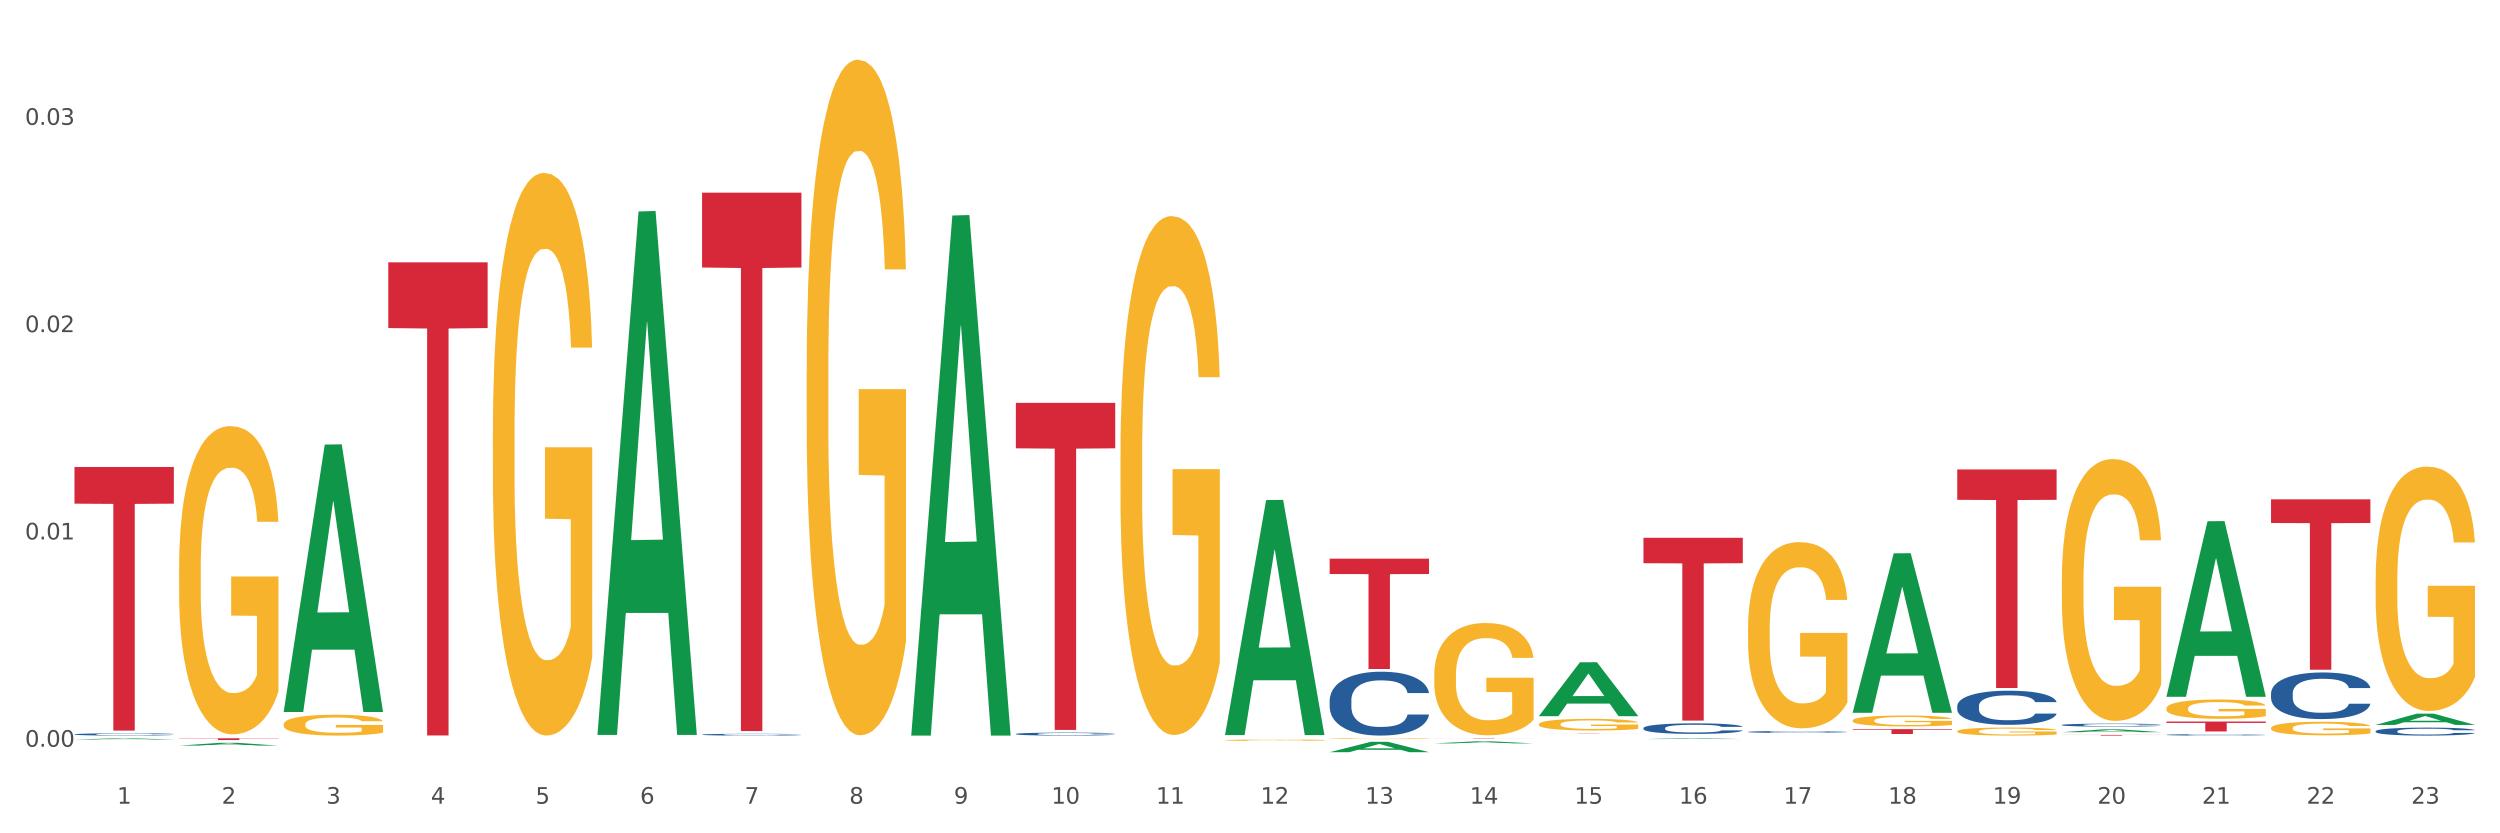
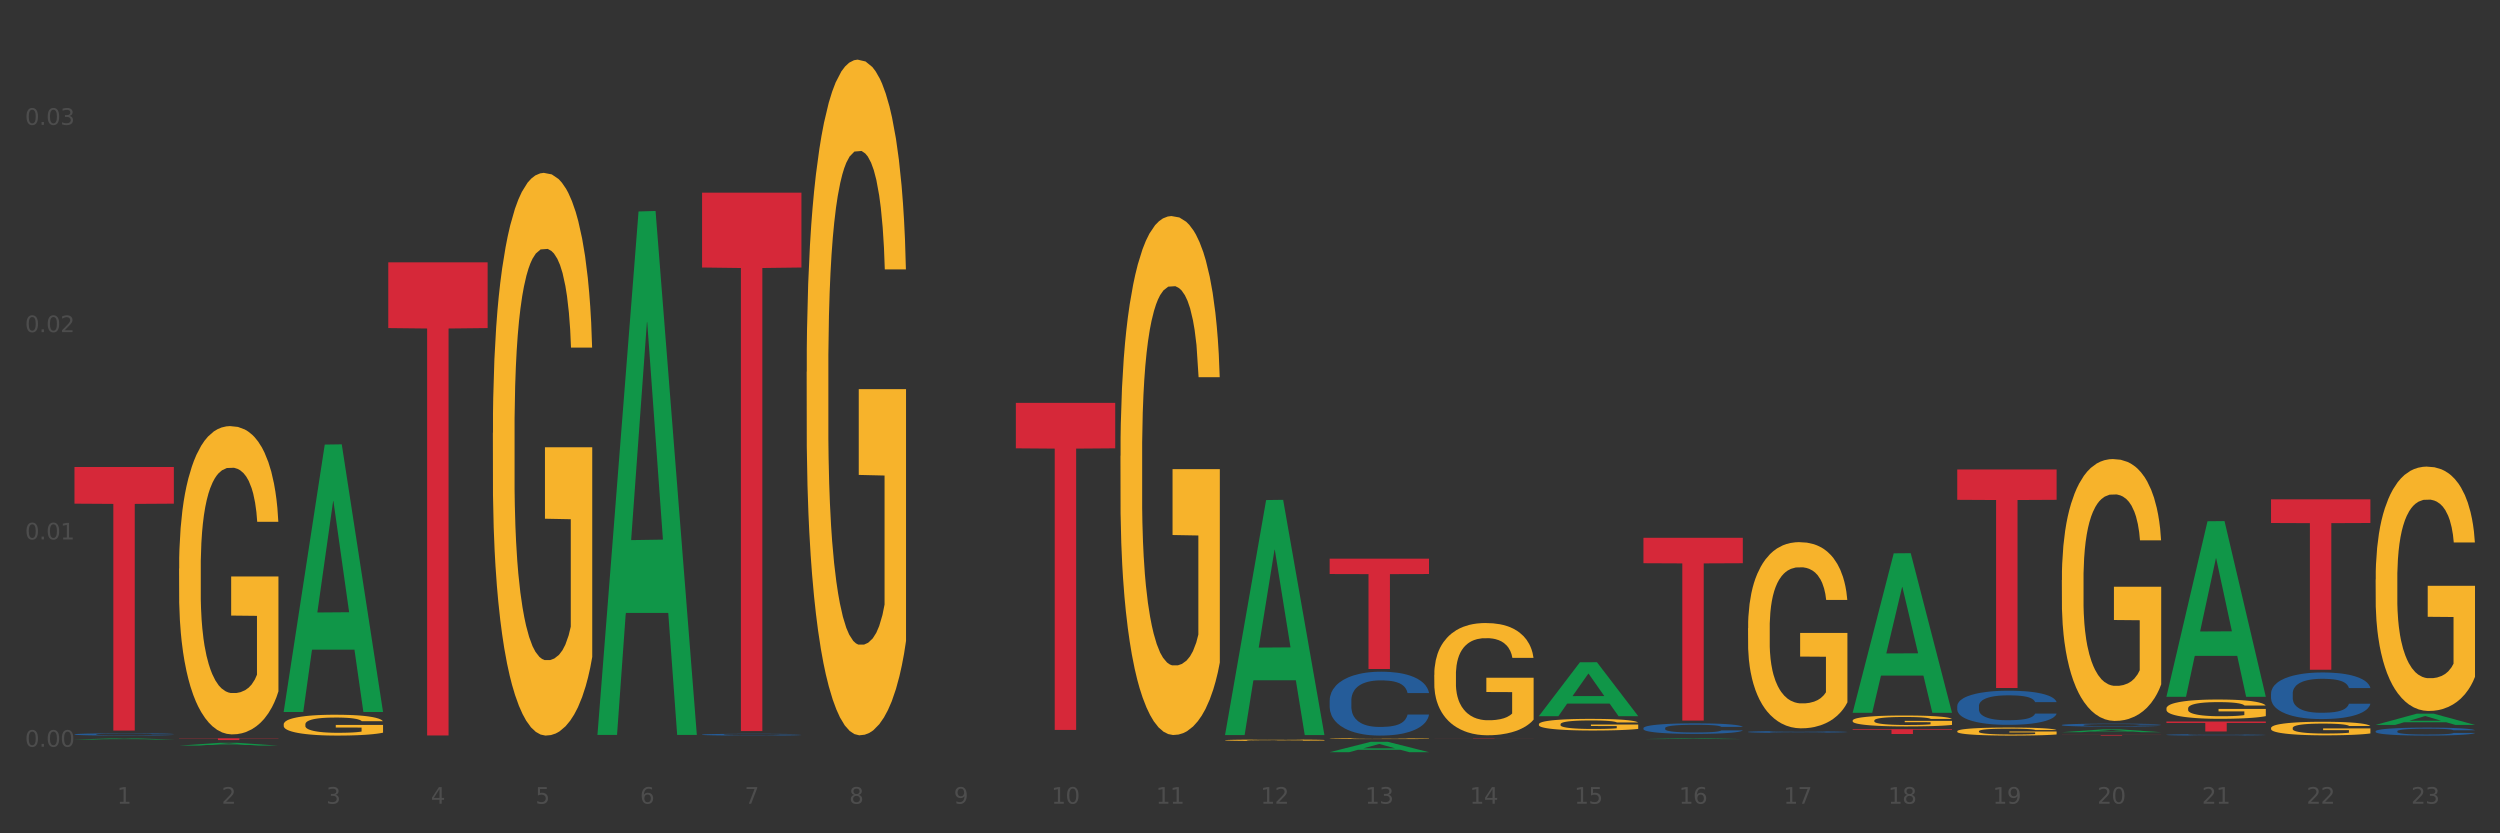
<svg xmlns="http://www.w3.org/2000/svg" xmlns:xlink="http://www.w3.org/1999/xlink" width="1080pt" height="360pt" viewBox="0 0 1080 360" version="1.1">
  <rect x="0" y="0" width="1080" height="360" fill="#333333" stroke="none" />
  <defs>
    <style type="text/css">*{stroke-linejoin: round; stroke-linecap: butt}</style>
  </defs>
  <g id="figure_1">
    <g id="patch_1">
-       <path d="M 0 360  L 1080 360  L 1080 0  L 0 0  z " style="fill: #ffffff; stroke: #ffffff; stroke-linejoin: miter" />
-     </g>
+       </g>
    <g id="axes_1">
      <g id="matplotlib.axis_1">
        <g id="xtick_1">
          <g id="text_1">
            <g style="fill: #4d4d4d" transform="translate(50.584 347.204) scale(0.096 -0.096)">
              <defs>
                <path id="DejaVuSans-31" d="M 794 531  L 1825 531  L 1825 4091  L 703 3866  L 703 4441  L 1819 4666  L 2450 4666  L 2450 531  L 3481 531  L 3481 0  L 794 0  L 794 531  z " transform="scale(0.016)" />
              </defs>
              <use xlink:href="#DejaVuSans-31" />
            </g>
          </g>
        </g>
        <g id="xtick_2">
          <g id="text_2">
            <g style="fill: #4d4d4d" transform="translate(95.771 347.204) scale(0.096 -0.096)">
              <defs>
                <path id="DejaVuSans-32" d="M 1228 531  L 3431 531  L 3431 0  L 469 0  L 469 531  Q 828 903 1448 1529  Q 2069 2156 2228 2338  Q 2531 2678 2651 2914  Q 2772 3150 2772 3378  Q 2772 3750 2511 3984  Q 2250 4219 1831 4219  Q 1534 4219 1204 4116  Q 875 4013 500 3803  L 500 4441  Q 881 4594 1212 4672  Q 1544 4750 1819 4750  Q 2544 4750 2975 4387  Q 3406 4025 3406 3419  Q 3406 3131 3298 2873  Q 3191 2616 2906 2266  Q 2828 2175 2409 1742  Q 1991 1309 1228 531  z " transform="scale(0.016)" />
              </defs>
              <use xlink:href="#DejaVuSans-32" />
            </g>
          </g>
        </g>
        <g id="xtick_3">
          <g id="text_3">
            <g style="fill: #4d4d4d" transform="translate(140.957 347.204) scale(0.096 -0.096)">
              <defs>
                <path id="DejaVuSans-33" d="M 2597 2516  Q 3050 2419 3304 2112  Q 3559 1806 3559 1356  Q 3559 666 3084 287  Q 2609 -91 1734 -91  Q 1441 -91 1130 -33  Q 819 25 488 141  L 488 750  Q 750 597 1062 519  Q 1375 441 1716 441  Q 2309 441 2620 675  Q 2931 909 2931 1356  Q 2931 1769 2642 2001  Q 2353 2234 1838 2234  L 1294 2234  L 1294 2753  L 1863 2753  Q 2328 2753 2575 2939  Q 2822 3125 2822 3475  Q 2822 3834 2567 4026  Q 2313 4219 1838 4219  Q 1578 4219 1281 4162  Q 984 4106 628 3988  L 628 4550  Q 988 4650 1302 4700  Q 1616 4750 1894 4750  Q 2613 4750 3031 4423  Q 3450 4097 3450 3541  Q 3450 3153 3228 2886  Q 3006 2619 2597 2516  z " transform="scale(0.016)" />
              </defs>
              <use xlink:href="#DejaVuSans-33" />
            </g>
          </g>
        </g>
        <g id="xtick_4">
          <g id="text_4">
            <g style="fill: #4d4d4d" transform="translate(186.143 347.204) scale(0.096 -0.096)">
              <defs>
                <path id="DejaVuSans-34" d="M 2419 4116  L 825 1625  L 2419 1625  L 2419 4116  z M 2253 4666  L 3047 4666  L 3047 1625  L 3713 1625  L 3713 1100  L 3047 1100  L 3047 0  L 2419 0  L 2419 1100  L 313 1100  L 313 1709  L 2253 4666  z " transform="scale(0.016)" />
              </defs>
              <use xlink:href="#DejaVuSans-34" />
            </g>
          </g>
        </g>
        <g id="xtick_5">
          <g id="text_5">
            <g style="fill: #4d4d4d" transform="translate(231.33 347.204) scale(0.096 -0.096)">
              <defs>
                <path id="DejaVuSans-35" d="M 691 4666  L 3169 4666  L 3169 4134  L 1269 4134  L 1269 2991  Q 1406 3038 1543 3061  Q 1681 3084 1819 3084  Q 2600 3084 3056 2656  Q 3513 2228 3513 1497  Q 3513 744 3044 326  Q 2575 -91 1722 -91  Q 1428 -91 1123 -41  Q 819 9 494 109  L 494 744  Q 775 591 1075 516  Q 1375 441 1709 441  Q 2250 441 2565 725  Q 2881 1009 2881 1497  Q 2881 1984 2565 2268  Q 2250 2553 1709 2553  Q 1456 2553 1204 2497  Q 953 2441 691 2322  L 691 4666  z " transform="scale(0.016)" />
              </defs>
              <use xlink:href="#DejaVuSans-35" />
            </g>
          </g>
        </g>
        <g id="xtick_6">
          <g id="text_6">
            <g style="fill: #4d4d4d" transform="translate(276.516 347.204) scale(0.096 -0.096)">
              <defs>
                <path id="DejaVuSans-36" d="M 2113 2584  Q 1688 2584 1439 2293  Q 1191 2003 1191 1497  Q 1191 994 1439 701  Q 1688 409 2113 409  Q 2538 409 2786 701  Q 3034 994 3034 1497  Q 3034 2003 2786 2293  Q 2538 2584 2113 2584  z M 3366 4563  L 3366 3988  Q 3128 4100 2886 4159  Q 2644 4219 2406 4219  Q 1781 4219 1451 3797  Q 1122 3375 1075 2522  Q 1259 2794 1537 2939  Q 1816 3084 2150 3084  Q 2853 3084 3261 2657  Q 3669 2231 3669 1497  Q 3669 778 3244 343  Q 2819 -91 2113 -91  Q 1303 -91 875 529  Q 447 1150 447 2328  Q 447 3434 972 4092  Q 1497 4750 2381 4750  Q 2619 4750 2861 4703  Q 3103 4656 3366 4563  z " transform="scale(0.016)" />
              </defs>
              <use xlink:href="#DejaVuSans-36" />
            </g>
          </g>
        </g>
        <g id="xtick_7">
          <g id="text_7">
            <g style="fill: #4d4d4d" transform="translate(321.702 347.204) scale(0.096 -0.096)">
              <defs>
                <path id="DejaVuSans-37" d="M 525 4666  L 3525 4666  L 3525 4397  L 1831 0  L 1172 0  L 2766 4134  L 525 4134  L 525 4666  z " transform="scale(0.016)" />
              </defs>
              <use xlink:href="#DejaVuSans-37" />
            </g>
          </g>
        </g>
        <g id="xtick_8">
          <g id="text_8">
            <g style="fill: #4d4d4d" transform="translate(366.888 347.204) scale(0.096 -0.096)">
              <defs>
                <path id="DejaVuSans-38" d="M 2034 2216  Q 1584 2216 1326 1975  Q 1069 1734 1069 1313  Q 1069 891 1326 650  Q 1584 409 2034 409  Q 2484 409 2743 651  Q 3003 894 3003 1313  Q 3003 1734 2745 1975  Q 2488 2216 2034 2216  z M 1403 2484  Q 997 2584 770 2862  Q 544 3141 544 3541  Q 544 4100 942 4425  Q 1341 4750 2034 4750  Q 2731 4750 3128 4425  Q 3525 4100 3525 3541  Q 3525 3141 3298 2862  Q 3072 2584 2669 2484  Q 3125 2378 3379 2068  Q 3634 1759 3634 1313  Q 3634 634 3220 271  Q 2806 -91 2034 -91  Q 1263 -91 848 271  Q 434 634 434 1313  Q 434 1759 690 2068  Q 947 2378 1403 2484  z M 1172 3481  Q 1172 3119 1398 2916  Q 1625 2713 2034 2713  Q 2441 2713 2670 2916  Q 2900 3119 2900 3481  Q 2900 3844 2670 4047  Q 2441 4250 2034 4250  Q 1625 4250 1398 4047  Q 1172 3844 1172 3481  z " transform="scale(0.016)" />
              </defs>
              <use xlink:href="#DejaVuSans-38" />
            </g>
          </g>
        </g>
        <g id="xtick_9">
          <g id="text_9">
            <g style="fill: #4d4d4d" transform="translate(412.075 347.204) scale(0.096 -0.096)">
              <defs>
                <path id="DejaVuSans-39" d="M 703 97  L 703 672  Q 941 559 1184 500  Q 1428 441 1663 441  Q 2288 441 2617 861  Q 2947 1281 2994 2138  Q 2813 1869 2534 1725  Q 2256 1581 1919 1581  Q 1219 1581 811 2004  Q 403 2428 403 3163  Q 403 3881 828 4315  Q 1253 4750 1959 4750  Q 2769 4750 3195 4129  Q 3622 3509 3622 2328  Q 3622 1225 3098 567  Q 2575 -91 1691 -91  Q 1453 -91 1209 -44  Q 966 3 703 97  z M 1959 2075  Q 2384 2075 2632 2365  Q 2881 2656 2881 3163  Q 2881 3666 2632 3958  Q 2384 4250 1959 4250  Q 1534 4250 1286 3958  Q 1038 3666 1038 3163  Q 1038 2656 1286 2365  Q 1534 2075 1959 2075  z " transform="scale(0.016)" />
              </defs>
              <use xlink:href="#DejaVuSans-39" />
            </g>
          </g>
        </g>
        <g id="xtick_10">
          <g id="text_10">
            <g style="fill: #4d4d4d" transform="translate(454.207 347.204) scale(0.096 -0.096)">
              <defs>
                <path id="DejaVuSans-30" d="M 2034 4250  Q 1547 4250 1301 3770  Q 1056 3291 1056 2328  Q 1056 1369 1301 889  Q 1547 409 2034 409  Q 2525 409 2770 889  Q 3016 1369 3016 2328  Q 3016 3291 2770 3770  Q 2525 4250 2034 4250  z M 2034 4750  Q 2819 4750 3233 4129  Q 3647 3509 3647 2328  Q 3647 1150 3233 529  Q 2819 -91 2034 -91  Q 1250 -91 836 529  Q 422 1150 422 2328  Q 422 3509 836 4129  Q 1250 4750 2034 4750  z " transform="scale(0.016)" />
              </defs>
              <use xlink:href="#DejaVuSans-31" />
              <use xlink:href="#DejaVuSans-30" transform="translate(63.623 0)" />
            </g>
          </g>
        </g>
        <g id="xtick_11">
          <g id="text_11">
            <g style="fill: #4d4d4d" transform="translate(499.393 347.204) scale(0.096 -0.096)">
              <use xlink:href="#DejaVuSans-31" />
              <use xlink:href="#DejaVuSans-31" transform="translate(63.623 0)" />
            </g>
          </g>
        </g>
        <g id="xtick_12">
          <g id="text_12">
            <g style="fill: #4d4d4d" transform="translate(544.58 347.204) scale(0.096 -0.096)">
              <use xlink:href="#DejaVuSans-31" />
              <use xlink:href="#DejaVuSans-32" transform="translate(63.623 0)" />
            </g>
          </g>
        </g>
        <g id="xtick_13">
          <g id="text_13">
            <g style="fill: #4d4d4d" transform="translate(589.766 347.204) scale(0.096 -0.096)">
              <use xlink:href="#DejaVuSans-31" />
              <use xlink:href="#DejaVuSans-33" transform="translate(63.623 0)" />
            </g>
          </g>
        </g>
        <g id="xtick_14">
          <g id="text_14">
            <g style="fill: #4d4d4d" transform="translate(634.952 347.204) scale(0.096 -0.096)">
              <use xlink:href="#DejaVuSans-31" />
              <use xlink:href="#DejaVuSans-34" transform="translate(63.623 0)" />
            </g>
          </g>
        </g>
        <g id="xtick_15">
          <g id="text_15">
            <g style="fill: #4d4d4d" transform="translate(680.138 347.204) scale(0.096 -0.096)">
              <use xlink:href="#DejaVuSans-31" />
              <use xlink:href="#DejaVuSans-35" transform="translate(63.623 0)" />
            </g>
          </g>
        </g>
        <g id="xtick_16">
          <g id="text_16">
            <g style="fill: #4d4d4d" transform="translate(725.325 347.204) scale(0.096 -0.096)">
              <use xlink:href="#DejaVuSans-31" />
              <use xlink:href="#DejaVuSans-36" transform="translate(63.623 0)" />
            </g>
          </g>
        </g>
        <g id="xtick_17">
          <g id="text_17">
            <g style="fill: #4d4d4d" transform="translate(770.511 347.204) scale(0.096 -0.096)">
              <use xlink:href="#DejaVuSans-31" />
              <use xlink:href="#DejaVuSans-37" transform="translate(63.623 0)" />
            </g>
          </g>
        </g>
        <g id="xtick_18">
          <g id="text_18">
            <g style="fill: #4d4d4d" transform="translate(815.697 347.204) scale(0.096 -0.096)">
              <use xlink:href="#DejaVuSans-31" />
              <use xlink:href="#DejaVuSans-38" transform="translate(63.623 0)" />
            </g>
          </g>
        </g>
        <g id="xtick_19">
          <g id="text_19">
            <g style="fill: #4d4d4d" transform="translate(860.883 347.204) scale(0.096 -0.096)">
              <use xlink:href="#DejaVuSans-31" />
              <use xlink:href="#DejaVuSans-39" transform="translate(63.623 0)" />
            </g>
          </g>
        </g>
        <g id="xtick_20">
          <g id="text_20">
            <g style="fill: #4d4d4d" transform="translate(906.07 347.204) scale(0.096 -0.096)">
              <use xlink:href="#DejaVuSans-32" />
              <use xlink:href="#DejaVuSans-30" transform="translate(63.623 0)" />
            </g>
          </g>
        </g>
        <g id="xtick_21">
          <g id="text_21">
            <g style="fill: #4d4d4d" transform="translate(951.256 347.204) scale(0.096 -0.096)">
              <use xlink:href="#DejaVuSans-32" />
              <use xlink:href="#DejaVuSans-31" transform="translate(63.623 0)" />
            </g>
          </g>
        </g>
        <g id="xtick_22">
          <g id="text_22">
            <g style="fill: #4d4d4d" transform="translate(996.442 347.204) scale(0.096 -0.096)">
              <use xlink:href="#DejaVuSans-32" />
              <use xlink:href="#DejaVuSans-32" transform="translate(63.623 0)" />
            </g>
          </g>
        </g>
        <g id="xtick_23">
          <g id="text_23">
            <g style="fill: #4d4d4d" transform="translate(1041.629 347.204) scale(0.096 -0.096)">
              <use xlink:href="#DejaVuSans-32" />
              <use xlink:href="#DejaVuSans-33" transform="translate(63.623 0)" />
            </g>
          </g>
        </g>
        <g id="xtick_24" />
        <g id="xtick_25" />
        <g id="xtick_26" />
        <g id="xtick_27" />
        <g id="xtick_28" />
        <g id="xtick_29" />
        <g id="xtick_30" />
        <g id="xtick_31" />
        <g id="xtick_32" />
        <g id="xtick_33" />
        <g id="xtick_34" />
        <g id="xtick_35" />
        <g id="xtick_36" />
        <g id="xtick_37" />
        <g id="xtick_38" />
        <g id="xtick_39" />
        <g id="xtick_40" />
        <g id="xtick_41" />
        <g id="xtick_42" />
        <g id="xtick_43" />
        <g id="xtick_44" />
        <g id="xtick_45" />
      </g>
      <g id="matplotlib.axis_2">
        <g id="ytick_1">
          <g id="text_24">
            <g style="fill: #4d4d4d" transform="translate(10.8 322.592) scale(0.096 -0.096)">
              <defs>
                <path id="DejaVuSans-2e" d="M 684 794  L 1344 794  L 1344 0  L 684 0  L 684 794  z " transform="scale(0.016)" />
              </defs>
              <use xlink:href="#DejaVuSans-30" />
              <use xlink:href="#DejaVuSans-2e" transform="translate(63.623 0)" />
              <use xlink:href="#DejaVuSans-30" transform="translate(95.41 0)" />
              <use xlink:href="#DejaVuSans-30" transform="translate(159.033 0)" />
            </g>
          </g>
        </g>
        <g id="ytick_2">
          <g id="text_25">
            <g style="fill: #4d4d4d" transform="translate(10.8 233.039) scale(0.096 -0.096)">
              <use xlink:href="#DejaVuSans-30" />
              <use xlink:href="#DejaVuSans-2e" transform="translate(63.623 0)" />
              <use xlink:href="#DejaVuSans-30" transform="translate(95.41 0)" />
              <use xlink:href="#DejaVuSans-31" transform="translate(159.033 0)" />
            </g>
          </g>
        </g>
        <g id="ytick_3">
          <g id="text_26">
            <g style="fill: #4d4d4d" transform="translate(10.8 143.487) scale(0.096 -0.096)">
              <use xlink:href="#DejaVuSans-30" />
              <use xlink:href="#DejaVuSans-2e" transform="translate(63.623 0)" />
              <use xlink:href="#DejaVuSans-30" transform="translate(95.41 0)" />
              <use xlink:href="#DejaVuSans-32" transform="translate(159.033 0)" />
            </g>
          </g>
        </g>
        <g id="ytick_4">
          <g id="text_27">
            <g style="fill: #4d4d4d" transform="translate(10.8 53.934) scale(0.096 -0.096)">
              <use xlink:href="#DejaVuSans-30" />
              <use xlink:href="#DejaVuSans-2e" transform="translate(63.623 0)" />
              <use xlink:href="#DejaVuSans-30" transform="translate(95.41 0)" />
              <use xlink:href="#DejaVuSans-33" transform="translate(159.033 0)" />
            </g>
          </g>
        </g>
        <g id="ytick_5" />
        <g id="ytick_6" />
        <g id="ytick_7" />
      </g>
      <g id="PolyCollection_1">
        <path d="M 32.175 319.463  L 32.219 319.463  L 49.921 318.945  L 57.267 318.944  L 75.102 319.464  L 66.605 319.464  L 62.755 319.343  L 44.478 319.343  L 44.345 319.345  L 40.628 319.464  L 32.175 319.464  L 32.175 319.463  L 46.779 319.271  L 60.454 319.27  L 53.683 319.055  L 53.594 319.054  L 53.506 319.056  L 46.735 319.27  L 46.779 319.271  L 32.175 319.463  z " clip-path="url(#p57a7fd1546)" style="fill: #109648" />
        <path d="M 574.41 302.574  L 574.461 302.548  L 574.461 301.843  L 574.613 300.885  L 575.171 299.121  L 575.882 297.785  L 577.1 296.222  L 577.759 295.567  L 578.622 294.836  L 580.398 293.652  L 582.427 292.643  L 583.848 292.089  L 584.914 291.736  L 587.299 291.106  L 588.669 290.829  L 590.089 290.602  L 591.307 290.451  L 593.337 290.274  L 594.96 290.199  L 596.838 290.173  L 598.411 290.199  L 600.491 290.299  L 603.536 290.602  L 604.703 290.778  L 606.276 291.081  L 607.899 291.484  L 609.219 291.887  L 610.741 292.467  L 612.314 293.223  L 613.836 294.181  L 614.902 295.063  L 615.764 295.995  L 616.525 297.13  L 617.084 298.365  L 617.337 299.398  L 608.052 299.398  L 607.798 298.465  L 607.291 297.457  L 606.783 296.777  L 606.225 296.222  L 605.362 295.592  L 604.601 295.189  L 603.333 294.71  L 602.166 294.408  L 601.202 294.231  L 600.035 294.08  L 597.548 293.929  L 595.772 293.929  L 594.656 293.979  L 593.286 294.105  L 592.119 294.282  L 590.749 294.584  L 589.683 294.912  L 588.618 295.34  L 588.009 295.643  L 587.096 296.197  L 586.487 296.651  L 585.675 297.432  L 585.218 297.987  L 584.406 299.423  L 584.051 300.482  L 583.899 301.213  L 583.797 302.019  L 583.797 305.951  L 584.102 307.715  L 584.356 308.471  L 584.761 309.328  L 585.523 310.437  L 586.639 311.521  L 587.806 312.302  L 588.77 312.781  L 589.683 313.134  L 590.597 313.411  L 591.713 313.663  L 592.626 313.815  L 593.996 313.966  L 595.62 314.041  L 596.889 314.041  L 599.476 313.915  L 600.643 313.789  L 601.76 313.613  L 602.978 313.336  L 603.942 313.033  L 604.5 312.806  L 605.413 312.328  L 606.123 311.823  L 606.732 311.244  L 607.138 310.74  L 607.595 309.984  L 607.95 309.127  L 608.052 308.673  L 617.337 308.673  L 617.134 309.58  L 616.779 310.462  L 616.069 311.647  L 615.511 312.328  L 614.648 313.159  L 613.735 313.865  L 612.466 314.646  L 611.299 315.226  L 610.081 315.73  L 608.762 316.184  L 606.377 316.814  L 605.515 316.99  L 603.688 317.293  L 602.267 317.469  L 600.187 317.646  L 598.056 317.746  L 595.823 317.772  L 593.844 317.721  L 591.662 317.57  L 590.292 317.419  L 588.77 317.192  L 586.994 316.839  L 585.32 316.411  L 583.747 315.906  L 582.275 315.327  L 580.905 314.672  L 579.129 313.588  L 577.81 312.529  L 576.846 311.546  L 576.186 310.715  L 575.527 309.656  L 575.171 308.925  L 574.613 307.161  L 574.41 305.523  L 574.41 302.574  z " clip-path="url(#p57a7fd1546)" style="fill: #255c99" />
-         <path d="M 438.851 317.066  L 438.902 317.065  L 438.902 317.032  L 439.054 316.988  L 439.613 316.906  L 440.323 316.844  L 441.541 316.771  L 442.2 316.741  L 443.063 316.707  L 444.839 316.652  L 446.869 316.605  L 448.289 316.579  L 449.355 316.563  L 451.74 316.534  L 453.11 316.521  L 454.53 316.51  L 455.748 316.503  L 457.778 316.495  L 459.402 316.492  L 461.279 316.491  L 462.852 316.492  L 464.932 316.496  L 467.977 316.51  L 469.144 316.519  L 470.717 316.533  L 472.341 316.551  L 473.66 316.57  L 475.182 316.597  L 476.755 316.632  L 478.277 316.677  L 479.343 316.718  L 480.205 316.761  L 480.967 316.813  L 481.525 316.871  L 481.778 316.919  L 472.493 316.919  L 472.239 316.875  L 471.732 316.829  L 471.224 316.797  L 470.666 316.771  L 469.804 316.742  L 469.042 316.723  L 467.774 316.701  L 466.607 316.687  L 465.643 316.679  L 464.476 316.672  L 461.989 316.665  L 460.213 316.665  L 459.097 316.667  L 457.727 316.673  L 456.56 316.681  L 455.19 316.695  L 454.125 316.71  L 453.059 316.73  L 452.45 316.744  L 451.537 316.77  L 450.928 316.791  L 450.116 316.827  L 449.659 316.853  L 448.847 316.92  L 448.492 316.969  L 448.34 317.003  L 448.239 317.04  L 448.239 317.223  L 448.543 317.305  L 448.797 317.34  L 449.203 317.38  L 449.964 317.431  L 451.08 317.481  L 452.247 317.518  L 453.211 317.54  L 454.125 317.556  L 455.038 317.569  L 456.154 317.581  L 457.068 317.588  L 458.438 317.595  L 460.061 317.598  L 461.33 317.598  L 463.918 317.593  L 465.085 317.587  L 466.201 317.579  L 467.419 317.566  L 468.383 317.552  L 468.941 317.541  L 469.854 317.519  L 470.565 317.495  L 471.174 317.469  L 471.579 317.445  L 472.036 317.41  L 472.391 317.37  L 472.493 317.349  L 481.778 317.349  L 481.575 317.391  L 481.22 317.432  L 480.51 317.487  L 479.952 317.519  L 479.089 317.557  L 478.176 317.59  L 476.907 317.627  L 475.74 317.653  L 474.522 317.677  L 473.203 317.698  L 470.818 317.727  L 469.956 317.735  L 468.129 317.749  L 466.708 317.758  L 464.628 317.766  L 462.497 317.77  L 460.264 317.772  L 458.285 317.769  L 456.103 317.762  L 454.733 317.755  L 453.211 317.745  L 451.435 317.728  L 449.761 317.708  L 448.188 317.685  L 446.716 317.658  L 445.346 317.628  L 443.57 317.577  L 442.251 317.528  L 441.287 317.483  L 440.627 317.444  L 439.968 317.395  L 439.613 317.361  L 439.054 317.279  L 438.851 317.203  L 438.851 317.066  z " clip-path="url(#p57a7fd1546)" style="fill: #255c99" />
        <path d="M 303.293 317.348  L 303.343 317.347  L 303.343 317.327  L 303.496 317.301  L 304.054 317.252  L 304.764 317.214  L 305.982 317.171  L 306.642 317.153  L 307.504 317.132  L 309.28 317.099  L 311.31 317.071  L 312.73 317.056  L 313.796 317.046  L 316.181 317.028  L 317.551 317.02  L 318.972 317.014  L 320.189 317.01  L 322.219 317.005  L 323.843 317.003  L 325.72 317.002  L 327.293 317.003  L 329.374 317.006  L 332.418 317.014  L 333.585 317.019  L 335.158 317.027  L 336.782 317.039  L 338.101 317.05  L 339.623 317.066  L 341.196 317.087  L 342.718 317.114  L 343.784 317.138  L 344.647 317.164  L 345.408 317.196  L 345.966 317.231  L 346.22 317.259  L 336.934 317.259  L 336.68 317.233  L 336.173 317.205  L 335.665 317.186  L 335.107 317.171  L 334.245 317.153  L 333.484 317.142  L 332.215 317.129  L 331.048 317.12  L 330.084 317.115  L 328.917 317.111  L 326.431 317.107  L 324.655 317.107  L 323.538 317.108  L 322.168 317.112  L 321.001 317.117  L 319.631 317.125  L 318.566 317.134  L 317.5 317.146  L 316.891 317.155  L 315.978 317.17  L 315.369 317.183  L 314.557 317.205  L 314.1 317.22  L 313.289 317.26  L 312.933 317.29  L 312.781 317.31  L 312.68 317.332  L 312.68 317.442  L 312.984 317.491  L 313.238 317.512  L 313.644 317.536  L 314.405 317.567  L 315.521 317.597  L 316.688 317.619  L 317.652 317.632  L 318.566 317.642  L 319.479 317.65  L 320.595 317.657  L 321.509 317.661  L 322.879 317.665  L 324.502 317.668  L 325.771 317.668  L 328.359 317.664  L 329.526 317.661  L 330.642 317.656  L 331.86 317.648  L 332.824 317.639  L 333.382 317.633  L 334.295 317.62  L 335.006 317.606  L 335.615 317.59  L 336.021 317.576  L 336.477 317.554  L 336.833 317.531  L 336.934 317.518  L 346.22 317.518  L 346.017 317.543  L 345.661 317.568  L 344.951 317.601  L 344.393 317.62  L 343.53 317.643  L 342.617 317.663  L 341.348 317.684  L 340.181 317.701  L 338.964 317.715  L 337.644 317.727  L 335.26 317.745  L 334.397 317.75  L 332.57 317.758  L 331.15 317.763  L 329.069 317.768  L 326.938 317.771  L 324.705 317.772  L 322.726 317.77  L 320.545 317.766  L 319.175 317.762  L 317.652 317.755  L 315.876 317.746  L 314.202 317.734  L 312.629 317.72  L 311.158 317.703  L 309.788 317.685  L 308.012 317.655  L 306.692 317.625  L 305.728 317.598  L 305.069 317.575  L 304.409 317.545  L 304.054 317.525  L 303.496 317.476  L 303.293 317.43  L 303.293 317.348  z " clip-path="url(#p57a7fd1546)" style="fill: #255c99" />
        <path d="M 32.175 317.23  L 32.226 317.23  L 32.226 317.204  L 32.378 317.17  L 32.936 317.107  L 33.646 317.06  L 34.864 317.004  L 35.524 316.981  L 36.387 316.955  L 38.162 316.913  L 40.192 316.877  L 41.613 316.857  L 42.678 316.845  L 45.063 316.822  L 46.433 316.812  L 47.854 316.804  L 49.072 316.799  L 51.101 316.792  L 52.725 316.79  L 54.603 316.789  L 56.176 316.79  L 58.256 316.793  L 61.3 316.804  L 62.467 316.81  L 64.04 316.821  L 65.664 316.836  L 66.983 316.85  L 68.506 316.871  L 70.079 316.897  L 71.601 316.932  L 72.666 316.963  L 73.529 316.996  L 74.29 317.037  L 74.848 317.081  L 75.102 317.117  L 65.816 317.117  L 65.563 317.084  L 65.055 317.048  L 64.548 317.024  L 63.99 317.004  L 63.127 316.982  L 62.366 316.967  L 61.097 316.95  L 59.93 316.94  L 58.966 316.933  L 57.799 316.928  L 55.313 316.923  L 53.537 316.923  L 52.421 316.924  L 51.051 316.929  L 49.884 316.935  L 48.514 316.946  L 47.448 316.958  L 46.383 316.973  L 45.774 316.984  L 44.86 317.003  L 44.251 317.02  L 43.44 317.047  L 42.983 317.067  L 42.171 317.118  L 41.816 317.156  L 41.664 317.182  L 41.562 317.211  L 41.562 317.351  L 41.867 317.413  L 42.12 317.44  L 42.526 317.471  L 43.287 317.51  L 44.404 317.549  L 45.571 317.577  L 46.535 317.594  L 47.448 317.606  L 48.361 317.616  L 49.478 317.625  L 50.391 317.631  L 51.761 317.636  L 53.385 317.639  L 54.653 317.639  L 57.241 317.634  L 58.408 317.63  L 59.524 317.623  L 60.742 317.614  L 61.706 317.603  L 62.264 317.595  L 63.178 317.578  L 63.888 317.56  L 64.497 317.539  L 64.903 317.521  L 65.36 317.494  L 65.715 317.464  L 65.816 317.448  L 75.102 317.448  L 74.899 317.48  L 74.544 317.511  L 73.833 317.553  L 73.275 317.578  L 72.413 317.607  L 71.499 317.632  L 70.231 317.66  L 69.064 317.681  L 67.846 317.699  L 66.527 317.715  L 64.142 317.737  L 63.279 317.744  L 61.453 317.754  L 60.032 317.761  L 57.951 317.767  L 55.82 317.771  L 53.588 317.772  L 51.609 317.77  L 49.427 317.764  L 48.057 317.759  L 46.535 317.751  L 44.759 317.738  L 43.084 317.723  L 41.511 317.705  L 40.04 317.684  L 38.67 317.661  L 36.894 317.623  L 35.575 317.585  L 34.611 317.55  L 33.951 317.52  L 33.291 317.483  L 32.936 317.457  L 32.378 317.394  L 32.175 317.335  L 32.175 317.23  z " clip-path="url(#p57a7fd1546)" style="fill: #255c99" />
        <path d="M 32.175 201.757  L 75.102 201.757  L 75.102 217.58  L 58.216 217.687  L 58.216 315.616  L 48.959 315.616  L 48.959 217.687  L 32.175 217.58  L 32.175 201.864  L 32.175 201.757  z " clip-path="url(#p57a7fd1546)" style="fill: #d62839" />
        <path d="M 77.361 318.944  L 120.288 318.944  L 120.288 319.051  L 103.402 319.052  L 103.402 319.712  L 94.146 319.712  L 94.146 319.052  L 77.361 319.051  L 77.361 318.945  L 77.361 318.944  z " clip-path="url(#p57a7fd1546)" style="fill: #d62839" />
        <path d="M 122.548 312.928  L 122.598 312.92  L 122.598 312.624  L 122.7 312.369  L 123.206 311.752  L 123.967 311.242  L 124.524 310.971  L 125.082 310.749  L 125.74 310.527  L 126.551 310.297  L 128.021 309.959  L 128.933 309.787  L 130.048 309.606  L 132.076 309.343  L 133.545 309.195  L 135.066 309.071  L 137.549 308.923  L 139.171 308.858  L 140.894 308.808  L 142.972 308.775  L 144.543 308.767  L 147.99 308.792  L 150.929 308.866  L 152.348 308.923  L 154.173 309.022  L 155.136 309.088  L 156.707 309.219  L 158.328 309.392  L 159.443 309.54  L 161.116 309.82  L 162.383 310.099  L 163.549 310.445  L 164.157 310.683  L 164.613 310.905  L 165.018 311.16  L 165.424 311.563  L 156.301 311.563  L 155.946 311.275  L 155.389 311.004  L 154.578 310.741  L 153.869 310.576  L 152.652 310.371  L 151.537 310.239  L 150.372 310.14  L 148.952 310.058  L 147.837 310.017  L 146.266 309.984  L 143.175 309.992  L 141.097 310.058  L 139.678 310.14  L 138.766 310.214  L 137.955 310.297  L 137.042 310.412  L 135.978 310.584  L 135.218 310.741  L 134.458 310.938  L 133.849 311.135  L 133.292 311.366  L 132.836 311.612  L 132.481 311.867  L 132.177 312.18  L 131.924 312.698  L 131.924 313.824  L 132.025 314.079  L 132.278 314.416  L 132.582 314.671  L 133.089 314.976  L 133.545 315.181  L 134.407 315.477  L 135.37 315.724  L 136.13 315.88  L 136.89 316.012  L 138.208 316.193  L 139.678 316.341  L 140.945 316.431  L 142.668 316.513  L 143.834 316.546  L 144.847 316.563  L 147.331 316.563  L 149.104 316.538  L 151.081 316.481  L 152.601 316.407  L 153.869 316.316  L 155.288 316.168  L 156.2 316.028  L 156.2 314.31  L 145.05 314.301  L 145.05 313.158  L 165.475 313.158  L 165.475 316.513  L 164.613 316.686  L 163.65 316.842  L 162.636 316.982  L 161.116 317.155  L 159.291 317.319  L 157.67 317.434  L 155.946 317.533  L 153.919 317.624  L 151.284 317.706  L 149.662 317.739  L 147.635 317.763  L 145.253 317.772  L 143.175 317.755  L 141.148 317.714  L 139.019 317.64  L 136.941 317.533  L 135.37 317.426  L 133.799 317.295  L 132.126 317.122  L 130.809 316.957  L 129.795 316.809  L 128.68 316.62  L 127.464 316.374  L 126.551 316.152  L 125.74 315.921  L 124.879 315.625  L 124.271 315.37  L 123.663 315.05  L 123.308 314.811  L 122.902 314.441  L 122.598 313.923  L 122.548 312.928  z " clip-path="url(#p57a7fd1546)" style="fill: #f7b32b" />
        <path d="M 709.969 314.53  L 710.02 314.526  L 710.02 314.409  L 710.172 314.251  L 710.73 313.96  L 711.441 313.74  L 712.658 313.482  L 713.318 313.374  L 714.181 313.254  L 715.957 313.058  L 717.986 312.892  L 719.407 312.8  L 720.473 312.742  L 722.857 312.638  L 724.227 312.593  L 725.648 312.555  L 726.866 312.53  L 728.896 312.501  L 730.519 312.489  L 732.397 312.484  L 733.97 312.489  L 736.05 312.505  L 739.095 312.555  L 740.262 312.584  L 741.835 312.634  L 743.458 312.701  L 744.778 312.767  L 746.3 312.863  L 747.873 312.987  L 749.395 313.145  L 750.461 313.291  L 751.323 313.445  L 752.084 313.632  L 752.642 313.836  L 752.896 314.006  L 743.61 314.006  L 743.357 313.852  L 742.849 313.686  L 742.342 313.574  L 741.784 313.482  L 740.921 313.378  L 740.16 313.312  L 738.892 313.233  L 737.724 313.183  L 736.76 313.154  L 735.593 313.129  L 733.107 313.104  L 731.331 313.104  L 730.215 313.112  L 728.845 313.133  L 727.678 313.162  L 726.308 313.212  L 725.242 313.266  L 724.177 313.337  L 723.568 313.387  L 722.654 313.478  L 722.045 313.553  L 721.234 313.682  L 720.777 313.773  L 719.965 314.01  L 719.61 314.185  L 719.458 314.305  L 719.356 314.438  L 719.356 315.087  L 719.661 315.378  L 719.914 315.503  L 720.32 315.644  L 721.081 315.827  L 722.198 316.006  L 723.365 316.134  L 724.329 316.213  L 725.242 316.272  L 726.156 316.317  L 727.272 316.359  L 728.185 316.384  L 729.555 316.409  L 731.179 316.421  L 732.447 316.421  L 735.035 316.401  L 736.202 316.38  L 737.319 316.351  L 738.536 316.305  L 739.5 316.255  L 740.059 316.218  L 740.972 316.139  L 741.682 316.055  L 742.291 315.96  L 742.697 315.877  L 743.154 315.752  L 743.509 315.611  L 743.61 315.536  L 752.896 315.536  L 752.693 315.685  L 752.338 315.831  L 751.628 316.026  L 751.069 316.139  L 750.207 316.276  L 749.293 316.392  L 748.025 316.521  L 746.858 316.617  L 745.64 316.7  L 744.321 316.775  L 741.936 316.879  L 741.073 316.908  L 739.247 316.958  L 737.826 316.987  L 735.746 317.016  L 733.614 317.032  L 731.382 317.037  L 729.403 317.028  L 727.221 317.003  L 725.851 316.978  L 724.329 316.941  L 722.553 316.883  L 720.878 316.812  L 719.305 316.729  L 717.834 316.633  L 716.464 316.525  L 714.688 316.346  L 713.369 316.172  L 712.405 316.01  L 711.745 315.873  L 711.085 315.698  L 710.73 315.577  L 710.172 315.286  L 709.969 315.016  L 709.969 314.53  z " clip-path="url(#p57a7fd1546)" style="fill: #255c99" />
        <path d="M 303.293 83.24  L 346.22 83.24  L 346.22 115.562  L 329.334 115.781  L 329.334 315.829  L 320.077 315.829  L 320.077 115.781  L 303.293 115.562  L 303.293 83.458  L 303.293 83.24  z " clip-path="url(#p57a7fd1546)" style="fill: #d62839" />
        <path d="M 574.41 241.356  L 617.337 241.356  L 617.337 247.977  L 600.451 248.022  L 600.451 289.001  L 591.195 289.001  L 591.195 248.022  L 574.41 247.977  L 574.41 241.401  L 574.41 241.356  z " clip-path="url(#p57a7fd1546)" style="fill: #d62839" />
        <path d="M 619.597 318.944  L 662.524 318.944  L 662.524 318.964  L 645.638 318.964  L 645.638 319.087  L 636.381 319.087  L 636.381 318.964  L 619.597 318.964  L 619.597 318.944  L 619.597 318.944  z " clip-path="url(#p57a7fd1546)" style="fill: #d62839" />
-         <path d="M 664.783 316.753  L 707.71 316.753  L 707.71 316.767  L 690.824 316.767  L 690.824 316.851  L 681.567 316.851  L 681.567 316.767  L 664.783 316.767  L 664.783 316.754  L 664.783 316.753  z " clip-path="url(#p57a7fd1546)" style="fill: #d62839" />
        <path d="M 709.969 232.334  L 752.896 232.334  L 752.896 243.31  L 736.01 243.384  L 736.01 311.312  L 726.753 311.312  L 726.753 243.384  L 709.969 243.31  L 709.969 232.409  L 709.969 232.334  z " clip-path="url(#p57a7fd1546)" style="fill: #d62839" />
        <path d="M 800.342 314.994  L 843.269 314.994  L 843.269 315.283  L 826.383 315.285  L 826.383 317.079  L 817.126 317.079  L 817.126 315.285  L 800.342 315.283  L 800.342 314.996  L 800.342 314.994  z " clip-path="url(#p57a7fd1546)" style="fill: #d62839" />
        <path d="M 845.528 202.803  L 888.455 202.803  L 888.455 215.922  L 871.569 216.011  L 871.569 297.211  L 862.312 297.211  L 862.312 216.011  L 845.528 215.922  L 845.528 202.891  L 845.528 202.803  z " clip-path="url(#p57a7fd1546)" style="fill: #d62839" />
        <path d="M 890.714 317.485  L 933.641 317.485  L 933.641 317.525  L 916.755 317.525  L 916.755 317.772  L 907.498 317.772  L 907.498 317.525  L 890.714 317.525  L 890.714 317.485  L 890.714 317.485  z " clip-path="url(#p57a7fd1546)" style="fill: #d62839" />
        <path d="M 438.851 174.042  L 481.778 174.042  L 481.778 193.675  L 464.892 193.807  L 464.892 315.318  L 455.636 315.318  L 455.636 193.807  L 438.851 193.675  L 438.851 174.174  L 438.851 174.042  z " clip-path="url(#p57a7fd1546)" style="fill: #d62839" />
        <path d="M 755.155 316.171  L 755.206 316.171  L 755.206 316.15  L 755.358 316.122  L 755.917 316.07  L 756.627 316.031  L 757.845 315.986  L 758.504 315.967  L 759.367 315.945  L 761.143 315.911  L 763.172 315.881  L 764.593 315.865  L 765.659 315.855  L 768.044 315.837  L 769.414 315.828  L 770.834 315.822  L 772.052 315.817  L 774.082 315.812  L 775.706 315.81  L 777.583 315.809  L 779.156 315.81  L 781.236 315.813  L 784.281 315.822  L 785.448 315.827  L 787.021 315.836  L 788.645 315.848  L 789.964 315.859  L 791.486 315.876  L 793.059 315.898  L 794.581 315.926  L 795.647 315.952  L 796.509 315.979  L 797.27 316.012  L 797.829 316.048  L 798.082 316.079  L 788.797 316.079  L 788.543 316.051  L 788.036 316.022  L 787.528 316.002  L 786.97 315.986  L 786.107 315.967  L 785.346 315.956  L 784.078 315.942  L 782.911 315.933  L 781.947 315.928  L 780.78 315.923  L 778.293 315.919  L 776.517 315.919  L 775.401 315.92  L 774.031 315.924  L 772.864 315.929  L 771.494 315.938  L 770.428 315.948  L 769.363 315.96  L 768.754 315.969  L 767.841 315.985  L 767.232 315.998  L 766.42 316.021  L 765.963 316.037  L 765.151 316.079  L 764.796 316.11  L 764.644 316.132  L 764.542 316.155  L 764.542 316.27  L 764.847 316.321  L 765.101 316.343  L 765.507 316.368  L 766.268 316.401  L 767.384 316.432  L 768.551 316.455  L 769.515 316.469  L 770.428 316.479  L 771.342 316.488  L 772.458 316.495  L 773.371 316.499  L 774.741 316.504  L 776.365 316.506  L 777.634 316.506  L 780.221 316.502  L 781.389 316.499  L 782.505 316.493  L 783.723 316.485  L 784.687 316.476  L 785.245 316.47  L 786.158 316.456  L 786.869 316.441  L 787.477 316.424  L 787.883 316.41  L 788.34 316.387  L 788.695 316.362  L 788.797 316.349  L 798.082 316.349  L 797.879 316.376  L 797.524 316.401  L 796.814 316.436  L 796.256 316.456  L 795.393 316.48  L 794.48 316.501  L 793.211 316.524  L 792.044 316.54  L 790.826 316.555  L 789.507 316.568  L 787.122 316.587  L 786.26 316.592  L 784.433 316.601  L 783.012 316.606  L 780.932 316.611  L 778.801 316.614  L 776.568 316.615  L 774.589 316.613  L 772.407 316.609  L 771.037 316.604  L 769.515 316.598  L 767.739 316.588  L 766.065 316.575  L 764.492 316.56  L 763.02 316.543  L 761.65 316.524  L 759.874 316.493  L 758.555 316.462  L 757.591 316.433  L 756.931 316.409  L 756.272 316.378  L 755.917 316.357  L 755.358 316.305  L 755.155 316.257  L 755.155 316.171  z " clip-path="url(#p57a7fd1546)" style="fill: #255c99" />
        <path d="M 845.528 305.008  L 845.579 304.995  L 845.579 304.618  L 845.731 304.106  L 846.289 303.164  L 846.999 302.45  L 848.217 301.615  L 848.877 301.265  L 849.739 300.874  L 851.515 300.242  L 853.545 299.703  L 854.966 299.407  L 856.031 299.218  L 858.416 298.882  L 859.786 298.733  L 861.207 298.612  L 862.425 298.531  L 864.454 298.437  L 866.078 298.397  L 867.956 298.383  L 869.528 298.397  L 871.609 298.451  L 874.653 298.612  L 875.82 298.707  L 877.393 298.868  L 879.017 299.084  L 880.336 299.299  L 881.859 299.609  L 883.432 300.013  L 884.954 300.524  L 886.019 300.996  L 886.882 301.494  L 887.643 302.1  L 888.201 302.76  L 888.455 303.312  L 879.169 303.312  L 878.916 302.814  L 878.408 302.275  L 877.901 301.911  L 877.343 301.615  L 876.48 301.278  L 875.719 301.063  L 874.45 300.807  L 873.283 300.646  L 872.319 300.551  L 871.152 300.471  L 868.666 300.39  L 866.89 300.39  L 865.774 300.417  L 864.404 300.484  L 863.237 300.578  L 861.867 300.74  L 860.801 300.915  L 859.735 301.144  L 859.127 301.305  L 858.213 301.602  L 857.604 301.844  L 856.792 302.261  L 856.336 302.558  L 855.524 303.325  L 855.169 303.891  L 855.017 304.281  L 854.915 304.712  L 854.915 306.813  L 855.219 307.755  L 855.473 308.159  L 855.879 308.617  L 856.64 309.21  L 857.757 309.789  L 858.924 310.206  L 859.888 310.462  L 860.801 310.651  L 861.714 310.799  L 862.831 310.933  L 863.744 311.014  L 865.114 311.095  L 866.738 311.135  L 868.006 311.135  L 870.594 311.068  L 871.761 311.001  L 872.877 310.906  L 874.095 310.758  L 875.059 310.597  L 875.617 310.475  L 876.531 310.22  L 877.241 309.95  L 877.85 309.641  L 878.256 309.371  L 878.713 308.967  L 879.068 308.509  L 879.169 308.267  L 888.455 308.267  L 888.252 308.752  L 887.897 309.223  L 887.186 309.856  L 886.628 310.22  L 885.766 310.664  L 884.852 311.041  L 883.584 311.458  L 882.417 311.768  L 881.199 312.037  L 879.88 312.28  L 877.495 312.617  L 876.632 312.711  L 874.806 312.872  L 873.385 312.967  L 871.304 313.061  L 869.173 313.115  L 866.941 313.128  L 864.962 313.101  L 862.78 313.02  L 861.41 312.94  L 859.888 312.818  L 858.112 312.63  L 856.437 312.401  L 854.864 312.132  L 853.393 311.822  L 852.023 311.472  L 850.247 310.893  L 848.928 310.327  L 847.964 309.802  L 847.304 309.358  L 846.644 308.792  L 846.289 308.402  L 845.731 307.459  L 845.528 306.584  L 845.528 305.008  z " clip-path="url(#p57a7fd1546)" style="fill: #255c99" />
        <path d="M 890.714 313.192  L 890.765 313.191  L 890.765 313.158  L 890.917 313.114  L 891.475 313.032  L 892.186 312.969  L 893.403 312.897  L 894.063 312.866  L 894.926 312.832  L 896.702 312.777  L 898.731 312.73  L 900.152 312.704  L 901.218 312.688  L 903.602 312.659  L 904.972 312.646  L 906.393 312.635  L 907.611 312.628  L 909.641 312.62  L 911.264 312.617  L 913.142 312.615  L 914.715 312.617  L 916.795 312.621  L 919.84 312.635  L 921.007 312.644  L 922.58 312.658  L 924.203 312.676  L 925.523 312.695  L 927.045 312.722  L 928.618 312.757  L 930.14 312.802  L 931.206 312.843  L 932.068 312.886  L 932.829 312.939  L 933.387 312.996  L 933.641 313.044  L 924.356 313.044  L 924.102 313.001  L 923.594 312.954  L 923.087 312.923  L 922.529 312.897  L 921.666 312.867  L 920.905 312.849  L 919.637 312.826  L 918.47 312.812  L 917.506 312.804  L 916.338 312.797  L 913.852 312.79  L 912.076 312.79  L 910.96 312.792  L 909.59 312.798  L 908.423 312.806  L 907.053 312.821  L 905.987 312.836  L 904.922 312.856  L 904.313 312.87  L 903.399 312.896  L 902.791 312.917  L 901.979 312.953  L 901.522 312.979  L 900.71 313.046  L 900.355 313.095  L 900.203 313.129  L 900.101 313.166  L 900.101 313.349  L 900.406 313.431  L 900.659 313.466  L 901.065 313.506  L 901.827 313.558  L 902.943 313.608  L 904.11 313.645  L 905.074 313.667  L 905.987 313.683  L 906.901 313.696  L 908.017 313.708  L 908.93 313.715  L 910.3 313.722  L 911.924 313.726  L 913.193 313.726  L 915.78 313.72  L 916.947 313.714  L 918.064 313.706  L 919.281 313.693  L 920.246 313.679  L 920.804 313.668  L 921.717 313.646  L 922.427 313.622  L 923.036 313.595  L 923.442 313.572  L 923.899 313.537  L 924.254 313.497  L 924.356 313.476  L 933.641 313.476  L 933.438 313.518  L 933.083 313.559  L 932.373 313.614  L 931.814 313.646  L 930.952 313.685  L 930.039 313.717  L 928.77 313.754  L 927.603 313.781  L 926.385 313.804  L 925.066 313.825  L 922.681 313.855  L 921.819 313.863  L 919.992 313.877  L 918.571 313.885  L 916.491 313.893  L 914.36 313.898  L 912.127 313.899  L 910.148 313.897  L 907.966 313.89  L 906.596 313.883  L 905.074 313.872  L 903.298 313.856  L 901.624 313.836  L 900.051 313.812  L 898.579 313.785  L 897.209 313.755  L 895.433 313.704  L 894.114 313.655  L 893.15 313.61  L 892.49 313.571  L 891.831 313.522  L 891.475 313.488  L 890.917 313.406  L 890.714 313.329  L 890.714 313.192  z " clip-path="url(#p57a7fd1546)" style="fill: #255c99" />
        <path d="M 212.92 187.009  L 212.971 186.787  L 212.971 178.795  L 213.072 171.913  L 213.579 155.262  L 214.339 141.498  L 214.897 134.171  L 215.454 128.177  L 216.113 122.183  L 216.924 115.967  L 218.394 106.864  L 219.306 102.202  L 220.421 97.318  L 222.448 90.214  L 223.918 86.218  L 225.438 82.888  L 227.922 78.892  L 229.544 77.115  L 231.267 75.783  L 233.345 74.895  L 234.916 74.673  L 238.362 75.339  L 241.302 77.337  L 242.721 78.892  L 244.545 81.556  L 245.508 83.332  L 247.079 86.884  L 248.701 91.546  L 249.816 95.542  L 251.488 103.09  L 252.756 110.639  L 253.921 119.963  L 254.529 126.401  L 254.985 132.395  L 255.391 139.278  L 255.796 150.156  L 246.674 150.156  L 246.319 142.386  L 245.762 135.059  L 244.951 127.955  L 244.241 123.515  L 243.025 117.965  L 241.91 114.413  L 240.744 111.749  L 239.325 109.529  L 238.21 108.419  L 236.639 107.53  L 233.547 107.752  L 231.469 109.529  L 230.05 111.749  L 229.138 113.747  L 228.327 115.967  L 227.415 119.075  L 226.351 123.737  L 225.59 127.955  L 224.83 133.283  L 224.222 138.612  L 223.665 144.828  L 223.208 151.488  L 222.854 158.37  L 222.55 166.806  L 222.296 180.793  L 222.296 211.208  L 222.397 218.09  L 222.651 227.193  L 222.955 234.075  L 223.462 242.289  L 223.918 247.839  L 224.779 255.831  L 225.742 262.492  L 226.503 266.71  L 227.263 270.262  L 228.581 275.146  L 230.05 279.142  L 231.317 281.584  L 233.041 283.804  L 234.206 284.692  L 235.22 285.136  L 237.703 285.136  L 239.477 284.47  L 241.454 282.916  L 242.974 280.918  L 244.241 278.476  L 245.66 274.48  L 246.572 270.706  L 246.572 224.306  L 235.423 224.084  L 235.423 193.225  L 255.847 193.225  L 255.847 283.804  L 254.985 288.467  L 254.023 292.685  L 253.009 296.459  L 251.488 301.121  L 249.664 305.561  L 248.042 308.669  L 246.319 311.333  L 244.292 313.775  L 241.656 315.996  L 240.035 316.884  L 238.007 317.55  L 235.625 317.772  L 233.547 317.328  L 231.52 316.218  L 229.391 314.219  L 227.314 311.333  L 225.742 308.447  L 224.171 304.895  L 222.499 300.233  L 221.181 295.793  L 220.168 291.797  L 219.053 286.691  L 217.836 280.03  L 216.924 274.036  L 216.113 267.82  L 215.251 259.828  L 214.643 252.945  L 214.035 244.287  L 213.68 237.849  L 213.275 227.859  L 212.971 213.872  L 212.92 187.009  z " clip-path="url(#p57a7fd1546)" style="fill: #f7b32b" />
        <path d="M 348.479 160.645  L 348.53 160.378  L 348.53 150.782  L 348.631 142.518  L 349.138 122.525  L 349.898 105.998  L 350.455 97.201  L 351.013 90.003  L 351.672 82.806  L 352.483 75.342  L 353.952 64.412  L 354.865 58.814  L 355.98 52.95  L 358.007 44.42  L 359.477 39.621  L 360.997 35.623  L 363.481 30.824  L 365.102 28.692  L 366.826 27.092  L 368.903 26.026  L 370.475 25.759  L 373.921 26.559  L 376.86 28.958  L 378.279 30.824  L 380.104 34.023  L 381.067 36.156  L 382.638 40.421  L 384.26 46.019  L 385.375 50.817  L 387.047 59.881  L 388.314 68.944  L 389.48 80.14  L 390.088 87.871  L 390.544 95.068  L 390.95 103.332  L 391.355 116.394  L 382.233 116.394  L 381.878 107.064  L 381.32 98.267  L 380.509 89.737  L 379.8 84.405  L 378.584 77.741  L 377.469 73.476  L 376.303 70.277  L 374.884 67.611  L 373.769 66.278  L 372.198 65.212  L 369.106 65.479  L 367.028 67.611  L 365.609 70.277  L 364.697 72.676  L 363.886 75.342  L 362.974 79.074  L 361.909 84.672  L 361.149 89.737  L 360.389 96.135  L 359.781 102.532  L 359.223 109.996  L 358.767 117.994  L 358.412 126.257  L 358.108 136.387  L 357.855 153.181  L 357.855 189.701  L 357.956 197.965  L 358.21 208.895  L 358.514 217.158  L 359.021 227.022  L 359.477 233.686  L 360.338 243.282  L 361.301 251.28  L 362.061 256.345  L 362.822 260.61  L 364.139 266.474  L 365.609 271.273  L 366.876 274.205  L 368.599 276.871  L 369.765 277.937  L 370.779 278.47  L 373.262 278.47  L 375.036 277.67  L 377.012 275.804  L 378.533 273.405  L 379.8 270.473  L 381.219 265.675  L 382.131 261.143  L 382.131 205.429  L 370.981 205.163  L 370.981 168.109  L 391.406 168.109  L 391.406 276.871  L 390.544 282.469  L 389.581 287.533  L 388.568 292.065  L 387.047 297.663  L 385.223 302.995  L 383.601 306.727  L 381.878 309.926  L 379.851 312.858  L 377.215 315.524  L 375.593 316.59  L 373.566 317.39  L 371.184 317.656  L 369.106 317.123  L 367.079 315.79  L 364.95 313.391  L 362.872 309.926  L 361.301 306.46  L 359.73 302.195  L 358.058 296.597  L 356.74 291.265  L 355.726 286.467  L 354.611 280.336  L 353.395 272.339  L 352.483 265.141  L 351.672 257.677  L 350.81 248.081  L 350.202 239.817  L 349.594 229.421  L 349.239 221.69  L 348.834 209.694  L 348.53 192.9  L 348.479 160.645  z " clip-path="url(#p57a7fd1546)" style="fill: #f7b32b" />
-         <path d="M 484.038 196.932  L 484.088 196.727  L 484.088 189.356  L 484.19 183.009  L 484.697 167.653  L 485.457 154.958  L 486.014 148.202  L 486.572 142.673  L 487.231 137.145  L 488.042 131.412  L 489.511 123.017  L 490.424 118.718  L 491.539 114.213  L 493.566 107.661  L 495.036 103.976  L 496.556 100.904  L 499.039 97.219  L 500.661 95.581  L 502.384 94.352  L 504.462 93.533  L 506.033 93.329  L 509.48 93.943  L 512.419 95.786  L 513.838 97.219  L 515.663 99.676  L 516.626 101.314  L 518.197 104.59  L 519.819 108.89  L 520.934 112.575  L 522.606 119.537  L 523.873 126.498  L 525.039 135.098  L 525.647 141.035  L 526.103 146.564  L 526.509 152.911  L 526.914 162.943  L 517.791 162.943  L 517.437 155.777  L 516.879 149.021  L 516.068 142.469  L 515.359 138.374  L 514.142 133.255  L 513.027 129.979  L 511.862 127.522  L 510.443 125.474  L 509.328 124.451  L 507.757 123.632  L 504.665 123.836  L 502.587 125.474  L 501.168 127.522  L 500.256 129.365  L 499.445 131.412  L 498.533 134.279  L 497.468 138.578  L 496.708 142.469  L 495.948 147.383  L 495.34 152.297  L 494.782 158.03  L 494.326 164.172  L 493.971 170.519  L 493.667 178.3  L 493.414 191.199  L 493.414 219.25  L 493.515 225.597  L 493.769 233.991  L 494.073 240.339  L 494.579 247.914  L 495.036 253.033  L 495.897 260.404  L 496.86 266.547  L 497.62 270.437  L 498.381 273.713  L 499.698 278.217  L 501.168 281.903  L 502.435 284.155  L 504.158 286.203  L 505.324 287.022  L 506.337 287.431  L 508.821 287.431  L 510.595 286.817  L 512.571 285.384  L 514.092 283.541  L 515.359 281.289  L 516.778 277.603  L 517.69 274.122  L 517.69 231.33  L 506.54 231.125  L 506.54 202.665  L 526.965 202.665  L 526.965 286.203  L 526.103 290.502  L 525.14 294.392  L 524.127 297.873  L 522.606 302.173  L 520.782 306.268  L 519.16 309.134  L 517.437 311.591  L 515.409 313.844  L 512.774 315.891  L 511.152 316.71  L 509.125 317.324  L 506.743 317.529  L 504.665 317.12  L 502.638 316.096  L 500.509 314.253  L 498.431 311.591  L 496.86 308.93  L 495.289 305.654  L 493.616 301.354  L 492.299 297.259  L 491.285 293.573  L 490.17 288.864  L 488.954 282.722  L 488.042 277.194  L 487.231 271.461  L 486.369 264.09  L 485.761 257.742  L 485.153 249.757  L 484.798 243.819  L 484.393 234.606  L 484.088 221.707  L 484.038 196.932  z " clip-path="url(#p57a7fd1546)" style="fill: #f7b32b" />
+         <path d="M 484.038 196.932  L 484.088 196.727  L 484.088 189.356  L 484.19 183.009  L 484.697 167.653  L 485.457 154.958  L 486.014 148.202  L 486.572 142.673  L 487.231 137.145  L 488.042 131.412  L 489.511 123.017  L 490.424 118.718  L 491.539 114.213  L 493.566 107.661  L 495.036 103.976  L 496.556 100.904  L 499.039 97.219  L 500.661 95.581  L 502.384 94.352  L 504.462 93.533  L 506.033 93.329  L 509.48 93.943  L 512.419 95.786  L 513.838 97.219  L 515.663 99.676  L 516.626 101.314  L 518.197 104.59  L 519.819 108.89  L 520.934 112.575  L 522.606 119.537  L 523.873 126.498  L 525.039 135.098  L 525.647 141.035  L 526.103 146.564  L 526.509 152.911  L 526.914 162.943  L 517.791 162.943  L 516.879 149.021  L 516.068 142.469  L 515.359 138.374  L 514.142 133.255  L 513.027 129.979  L 511.862 127.522  L 510.443 125.474  L 509.328 124.451  L 507.757 123.632  L 504.665 123.836  L 502.587 125.474  L 501.168 127.522  L 500.256 129.365  L 499.445 131.412  L 498.533 134.279  L 497.468 138.578  L 496.708 142.469  L 495.948 147.383  L 495.34 152.297  L 494.782 158.03  L 494.326 164.172  L 493.971 170.519  L 493.667 178.3  L 493.414 191.199  L 493.414 219.25  L 493.515 225.597  L 493.769 233.991  L 494.073 240.339  L 494.579 247.914  L 495.036 253.033  L 495.897 260.404  L 496.86 266.547  L 497.62 270.437  L 498.381 273.713  L 499.698 278.217  L 501.168 281.903  L 502.435 284.155  L 504.158 286.203  L 505.324 287.022  L 506.337 287.431  L 508.821 287.431  L 510.595 286.817  L 512.571 285.384  L 514.092 283.541  L 515.359 281.289  L 516.778 277.603  L 517.69 274.122  L 517.69 231.33  L 506.54 231.125  L 506.54 202.665  L 526.965 202.665  L 526.965 286.203  L 526.103 290.502  L 525.14 294.392  L 524.127 297.873  L 522.606 302.173  L 520.782 306.268  L 519.16 309.134  L 517.437 311.591  L 515.409 313.844  L 512.774 315.891  L 511.152 316.71  L 509.125 317.324  L 506.743 317.529  L 504.665 317.12  L 502.638 316.096  L 500.509 314.253  L 498.431 311.591  L 496.86 308.93  L 495.289 305.654  L 493.616 301.354  L 492.299 297.259  L 491.285 293.573  L 490.17 288.864  L 488.954 282.722  L 488.042 277.194  L 487.231 271.461  L 486.369 264.09  L 485.761 257.742  L 485.153 249.757  L 484.798 243.819  L 484.393 234.606  L 484.088 221.707  L 484.038 196.932  z " clip-path="url(#p57a7fd1546)" style="fill: #f7b32b" />
        <path d="M 529.224 319.771  L 529.275 319.771  L 529.275 319.751  L 529.376 319.733  L 529.883 319.692  L 530.643 319.657  L 531.201 319.639  L 531.758 319.624  L 532.417 319.609  L 533.228 319.593  L 534.698 319.571  L 535.61 319.559  L 536.725 319.547  L 538.752 319.529  L 540.222 319.519  L 541.742 319.511  L 544.226 319.501  L 545.847 319.496  L 547.571 319.493  L 549.649 319.491  L 551.22 319.49  L 554.666 319.492  L 557.605 319.497  L 559.025 319.501  L 560.849 319.507  L 561.812 319.512  L 563.383 319.521  L 565.005 319.532  L 566.12 319.542  L 567.792 319.561  L 569.059 319.58  L 570.225 319.603  L 570.833 319.619  L 571.289 319.634  L 571.695 319.652  L 572.1 319.679  L 562.978 319.679  L 562.623 319.659  L 562.065 319.641  L 561.255 319.623  L 560.545 319.612  L 559.329 319.598  L 558.214 319.589  L 557.048 319.583  L 555.629 319.577  L 554.514 319.574  L 552.943 319.572  L 549.851 319.573  L 547.773 319.577  L 546.354 319.583  L 545.442 319.588  L 544.631 319.593  L 543.719 319.601  L 542.655 319.613  L 541.894 319.623  L 541.134 319.637  L 540.526 319.65  L 539.968 319.666  L 539.512 319.682  L 539.158 319.699  L 538.853 319.721  L 538.6 319.756  L 538.6 319.832  L 538.701 319.849  L 538.955 319.872  L 539.259 319.889  L 539.766 319.909  L 540.222 319.923  L 541.083 319.943  L 542.046 319.96  L 542.807 319.971  L 543.567 319.979  L 544.885 319.992  L 546.354 320.002  L 547.621 320.008  L 549.344 320.013  L 550.51 320.016  L 551.524 320.017  L 554.007 320.017  L 555.781 320.015  L 557.758 320.011  L 559.278 320.006  L 560.545 320  L 561.964 319.99  L 562.876 319.981  L 562.876 319.864  L 551.726 319.864  L 551.726 319.787  L 572.151 319.787  L 572.151 320.013  L 571.289 320.025  L 570.326 320.036  L 569.313 320.045  L 567.792 320.057  L 565.968 320.068  L 564.346 320.076  L 562.623 320.082  L 560.596 320.088  L 557.96 320.094  L 556.338 320.096  L 554.311 320.098  L 551.929 320.098  L 549.851 320.097  L 547.824 320.094  L 545.695 320.089  L 543.617 320.082  L 542.046 320.075  L 540.475 320.066  L 538.803 320.054  L 537.485 320.043  L 536.471 320.033  L 535.356 320.021  L 534.14 320.004  L 533.228 319.989  L 532.417 319.973  L 531.555 319.953  L 530.947 319.936  L 530.339 319.914  L 529.984 319.898  L 529.579 319.873  L 529.275 319.838  L 529.224 319.771  z " clip-path="url(#p57a7fd1546)" style="fill: #f7b32b" />
        <path d="M 574.41 319.102  L 574.461 319.101  L 574.461 319.09  L 574.562 319.081  L 575.069 319.057  L 575.829 319.038  L 576.387 319.028  L 576.944 319.019  L 577.603 319.011  L 578.414 319.002  L 579.884 318.989  L 580.796 318.983  L 581.911 318.976  L 583.938 318.966  L 585.408 318.96  L 586.929 318.956  L 589.412 318.95  L 591.034 318.948  L 592.757 318.946  L 594.835 318.945  L 596.406 318.944  L 599.852 318.945  L 602.792 318.948  L 604.211 318.95  L 606.035 318.954  L 606.998 318.956  L 608.569 318.961  L 610.191 318.968  L 611.306 318.974  L 612.979 318.984  L 614.246 318.995  L 615.411 319.008  L 616.02 319.017  L 616.476 319.025  L 616.881 319.035  L 617.287 319.05  L 608.164 319.05  L 607.809 319.039  L 607.252 319.029  L 606.441 319.019  L 605.731 319.013  L 604.515 319.005  L 603.4 319  L 602.234 318.996  L 600.815 318.993  L 599.7 318.992  L 598.129 318.99  L 595.038 318.991  L 592.96 318.993  L 591.541 318.996  L 590.628 318.999  L 589.817 319.002  L 588.905 319.007  L 587.841 319.013  L 587.081 319.019  L 586.32 319.026  L 585.712 319.034  L 585.155 319.043  L 584.699 319.052  L 584.344 319.062  L 584.04 319.073  L 583.786 319.093  L 583.786 319.136  L 583.888 319.145  L 584.141 319.158  L 584.445 319.168  L 584.952 319.179  L 585.408 319.187  L 586.27 319.198  L 587.233 319.207  L 587.993 319.213  L 588.753 319.218  L 590.071 319.225  L 591.541 319.231  L 592.808 319.234  L 594.531 319.237  L 595.696 319.239  L 596.71 319.239  L 599.193 319.239  L 600.967 319.238  L 602.944 319.236  L 604.464 319.233  L 605.731 319.23  L 607.15 319.224  L 608.063 319.219  L 608.063 319.154  L 596.913 319.154  L 596.913 319.11  L 617.337 319.11  L 617.337 319.237  L 616.476 319.244  L 615.513 319.25  L 614.499 319.255  L 612.979 319.262  L 611.154 319.268  L 609.532 319.272  L 607.809 319.276  L 605.782 319.279  L 603.147 319.282  L 601.525 319.284  L 599.497 319.285  L 597.115 319.285  L 595.038 319.284  L 593.01 319.283  L 590.882 319.28  L 588.804 319.276  L 587.233 319.272  L 585.662 319.267  L 583.989 319.26  L 582.671 319.254  L 581.658 319.249  L 580.543 319.241  L 579.326 319.232  L 578.414 319.224  L 577.603 319.215  L 576.742 319.204  L 576.133 319.194  L 575.525 319.182  L 575.171 319.173  L 574.765 319.159  L 574.461 319.139  L 574.41 319.102  z " clip-path="url(#p57a7fd1546)" style="fill: #f7b32b" />
        <path d="M 619.597 291.555  L 619.647 291.51  L 619.647 289.916  L 619.749 288.543  L 620.255 285.222  L 621.016 282.476  L 621.573 281.015  L 622.131 279.819  L 622.789 278.623  L 623.6 277.383  L 625.07 275.568  L 625.982 274.638  L 627.097 273.663  L 629.125 272.246  L 630.594 271.449  L 632.115 270.785  L 634.598 269.988  L 636.22 269.633  L 637.943 269.368  L 640.021 269.191  L 641.592 269.146  L 645.039 269.279  L 647.978 269.678  L 649.397 269.988  L 651.222 270.519  L 652.185 270.873  L 653.756 271.582  L 655.377 272.512  L 656.492 273.309  L 658.165 274.815  L 659.432 276.321  L 660.598 278.181  L 661.206 279.465  L 661.662 280.66  L 662.067 282.033  L 662.473 284.203  L 653.35 284.203  L 652.995 282.653  L 652.438 281.192  L 651.627 279.775  L 650.918 278.889  L 649.701 277.782  L 648.586 277.073  L 647.421 276.542  L 646.001 276.099  L 644.886 275.878  L 643.315 275.701  L 640.224 275.745  L 638.146 276.099  L 636.727 276.542  L 635.815 276.941  L 635.004 277.383  L 634.091 278.003  L 633.027 278.933  L 632.267 279.775  L 631.507 280.838  L 630.898 281.9  L 630.341 283.14  L 629.885 284.469  L 629.53 285.842  L 629.226 287.525  L 628.973 290.315  L 628.973 296.382  L 629.074 297.755  L 629.327 299.57  L 629.631 300.943  L 630.138 302.582  L 630.594 303.689  L 631.456 305.283  L 632.419 306.612  L 633.179 307.453  L 633.939 308.162  L 635.257 309.136  L 636.727 309.933  L 637.994 310.42  L 639.717 310.863  L 640.883 311.04  L 641.896 311.129  L 644.38 311.129  L 646.154 310.996  L 648.13 310.686  L 649.651 310.287  L 650.918 309.8  L 652.337 309.003  L 653.249 308.25  L 653.249 298.995  L 642.099 298.95  L 642.099 292.795  L 662.524 292.795  L 662.524 310.863  L 661.662 311.793  L 660.699 312.635  L 659.685 313.387  L 658.165 314.317  L 656.34 315.203  L 654.719 315.823  L 652.995 316.355  L 650.968 316.842  L 648.333 317.285  L 646.711 317.462  L 644.684 317.595  L 642.302 317.639  L 640.224 317.55  L 638.197 317.329  L 636.068 316.93  L 633.99 316.355  L 632.419 315.779  L 630.848 315.07  L 629.175 314.14  L 627.858 313.255  L 626.844 312.457  L 625.729 311.439  L 624.513 310.11  L 623.6 308.915  L 622.789 307.675  L 621.928 306.08  L 621.32 304.707  L 620.712 302.98  L 620.357 301.696  L 619.951 299.703  L 619.647 296.913  L 619.597 291.555  z " clip-path="url(#p57a7fd1546)" style="fill: #f7b32b" />
        <path d="M 664.783 312.878  L 664.834 312.874  L 664.834 312.709  L 664.935 312.566  L 665.442 312.222  L 666.202 311.938  L 666.759 311.786  L 667.317 311.662  L 667.976 311.539  L 668.787 311.41  L 670.256 311.222  L 671.169 311.126  L 672.284 311.025  L 674.311 310.878  L 675.781 310.795  L 677.301 310.726  L 679.784 310.644  L 681.406 310.607  L 683.129 310.58  L 685.207 310.561  L 686.778 310.557  L 690.225 310.57  L 693.164 310.612  L 694.583 310.644  L 696.408 310.699  L 697.371 310.736  L 698.942 310.809  L 700.564 310.905  L 701.679 310.988  L 703.351 311.144  L 704.618 311.3  L 705.784 311.493  L 706.392 311.626  L 706.848 311.75  L 707.254 311.892  L 707.659 312.117  L 698.537 312.117  L 698.182 311.956  L 697.624 311.805  L 696.813 311.658  L 696.104 311.566  L 694.887 311.451  L 693.772 311.378  L 692.607 311.323  L 691.188 311.277  L 690.073 311.254  L 688.502 311.236  L 685.41 311.24  L 683.332 311.277  L 681.913 311.323  L 681.001 311.364  L 680.19 311.41  L 679.278 311.474  L 678.213 311.571  L 677.453 311.658  L 676.693 311.768  L 676.085 311.878  L 675.527 312.007  L 675.071 312.144  L 674.716 312.286  L 674.412 312.461  L 674.159 312.75  L 674.159 313.378  L 674.26 313.521  L 674.514 313.709  L 674.818 313.851  L 675.325 314.021  L 675.781 314.135  L 676.642 314.301  L 677.605 314.438  L 678.365 314.525  L 679.126 314.599  L 680.443 314.7  L 681.913 314.782  L 683.18 314.833  L 684.903 314.879  L 686.069 314.897  L 687.083 314.906  L 689.566 314.906  L 691.34 314.892  L 693.316 314.86  L 694.837 314.819  L 696.104 314.769  L 697.523 314.686  L 698.435 314.608  L 698.435 313.649  L 687.285 313.645  L 687.285 313.007  L 707.71 313.007  L 707.71 314.879  L 706.848 314.975  L 705.885 315.062  L 704.872 315.14  L 703.351 315.237  L 701.527 315.328  L 699.905 315.393  L 698.182 315.448  L 696.154 315.498  L 693.519 315.544  L 691.897 315.562  L 689.87 315.576  L 687.488 315.581  L 685.41 315.572  L 683.383 315.549  L 681.254 315.507  L 679.176 315.448  L 677.605 315.388  L 676.034 315.315  L 674.362 315.218  L 673.044 315.126  L 672.03 315.044  L 670.915 314.938  L 669.699 314.801  L 668.787 314.677  L 667.976 314.548  L 667.114 314.383  L 666.506 314.241  L 665.898 314.062  L 665.543 313.929  L 665.138 313.723  L 664.834 313.433  L 664.783 312.878  z " clip-path="url(#p57a7fd1546)" style="fill: #f7b32b" />
        <path d="M 755.155 271.371  L 755.206 271.298  L 755.206 268.653  L 755.307 266.376  L 755.814 260.867  L 756.574 256.313  L 757.132 253.889  L 757.689 251.905  L 758.348 249.922  L 759.159 247.865  L 760.629 244.853  L 761.541 243.311  L 762.656 241.695  L 764.683 239.344  L 766.153 238.022  L 767.674 236.92  L 770.157 235.598  L 771.779 235.01  L 773.502 234.57  L 775.58 234.276  L 777.151 234.202  L 780.597 234.423  L 783.537 235.084  L 784.956 235.598  L 786.78 236.479  L 787.743 237.067  L 789.315 238.242  L 790.936 239.785  L 792.051 241.107  L 793.724 243.605  L 794.991 246.102  L 796.156 249.187  L 796.765 251.318  L 797.221 253.301  L 797.626 255.578  L 798.032 259.177  L 788.909 259.177  L 788.554 256.606  L 787.997 254.182  L 787.186 251.832  L 786.476 250.363  L 785.26 248.526  L 784.145 247.351  L 782.979 246.469  L 781.56 245.735  L 780.445 245.368  L 778.874 245.074  L 775.783 245.147  L 773.705 245.735  L 772.286 246.469  L 771.373 247.131  L 770.562 247.865  L 769.65 248.894  L 768.586 250.436  L 767.826 251.832  L 767.065 253.595  L 766.457 255.358  L 765.9 257.414  L 765.444 259.618  L 765.089 261.895  L 764.785 264.687  L 764.531 269.314  L 764.531 279.378  L 764.633 281.655  L 764.886 284.667  L 765.19 286.944  L 765.697 289.662  L 766.153 291.498  L 767.015 294.142  L 767.978 296.346  L 768.738 297.742  L 769.498 298.917  L 770.816 300.533  L 772.286 301.855  L 773.553 302.663  L 775.276 303.398  L 776.441 303.692  L 777.455 303.839  L 779.938 303.839  L 781.712 303.618  L 783.689 303.104  L 785.209 302.443  L 786.476 301.635  L 787.895 300.313  L 788.808 299.064  L 788.808 283.712  L 777.658 283.638  L 777.658 273.428  L 798.082 273.428  L 798.082 303.398  L 797.221 304.94  L 796.258 306.336  L 795.244 307.585  L 793.724 309.127  L 791.899 310.597  L 790.277 311.625  L 788.554 312.506  L 786.527 313.314  L 783.892 314.049  L 782.27 314.343  L 780.243 314.563  L 777.861 314.637  L 775.783 314.49  L 773.755 314.122  L 771.627 313.461  L 769.549 312.506  L 767.978 311.551  L 766.407 310.376  L 764.734 308.834  L 763.416 307.364  L 762.403 306.042  L 761.288 304.353  L 760.071 302.149  L 759.159 300.166  L 758.348 298.109  L 757.487 295.465  L 756.879 293.187  L 756.27 290.323  L 755.916 288.192  L 755.51 284.887  L 755.206 280.259  L 755.155 271.371  z " clip-path="url(#p57a7fd1546)" style="fill: #f7b32b" />
        <path d="M 800.342 311.282  L 800.392 311.278  L 800.392 311.123  L 800.494 310.989  L 801.001 310.666  L 801.761 310.399  L 802.318 310.257  L 802.876 310.14  L 803.535 310.024  L 804.345 309.903  L 805.815 309.727  L 806.727 309.636  L 807.842 309.541  L 809.87 309.403  L 811.339 309.326  L 812.86 309.261  L 815.343 309.183  L 816.965 309.149  L 818.688 309.123  L 820.766 309.106  L 822.337 309.102  L 825.784 309.115  L 828.723 309.153  L 830.142 309.183  L 831.967 309.235  L 832.93 309.27  L 834.501 309.339  L 836.123 309.429  L 837.238 309.507  L 838.91 309.653  L 840.177 309.8  L 841.343 309.981  L 841.951 310.106  L 842.407 310.222  L 842.812 310.356  L 843.218 310.567  L 834.095 310.567  L 833.741 310.416  L 833.183 310.274  L 832.372 310.136  L 831.663 310.05  L 830.446 309.942  L 829.331 309.873  L 828.166 309.821  L 826.747 309.778  L 825.632 309.757  L 824.06 309.739  L 820.969 309.744  L 818.891 309.778  L 817.472 309.821  L 816.56 309.86  L 815.749 309.903  L 814.836 309.964  L 813.772 310.054  L 813.012 310.136  L 812.252 310.239  L 811.644 310.343  L 811.086 310.464  L 810.63 310.593  L 810.275 310.726  L 809.971 310.89  L 809.718 311.162  L 809.718 311.752  L 809.819 311.886  L 810.072 312.063  L 810.377 312.196  L 810.883 312.356  L 811.339 312.463  L 812.201 312.618  L 813.164 312.748  L 813.924 312.83  L 814.684 312.899  L 816.002 312.993  L 817.472 313.071  L 818.739 313.118  L 820.462 313.162  L 821.628 313.179  L 822.641 313.187  L 825.125 313.187  L 826.899 313.174  L 828.875 313.144  L 830.396 313.106  L 831.663 313.058  L 833.082 312.981  L 833.994 312.907  L 833.994 312.006  L 822.844 312.002  L 822.844 311.403  L 843.269 311.403  L 843.269 313.162  L 842.407 313.252  L 841.444 313.334  L 840.43 313.407  L 838.91 313.498  L 837.086 313.584  L 835.464 313.644  L 833.741 313.696  L 831.713 313.743  L 829.078 313.786  L 827.456 313.804  L 825.429 313.817  L 823.047 313.821  L 820.969 313.812  L 818.942 313.791  L 816.813 313.752  L 814.735 313.696  L 813.164 313.64  L 811.593 313.571  L 809.92 313.48  L 808.603 313.394  L 807.589 313.317  L 806.474 313.218  L 805.258 313.088  L 804.345 312.972  L 803.535 312.851  L 802.673 312.696  L 802.065 312.562  L 801.457 312.394  L 801.102 312.269  L 800.696 312.075  L 800.392 311.804  L 800.342 311.282  z " clip-path="url(#p57a7fd1546)" style="fill: #f7b32b" />
        <path d="M 845.528 315.905  L 845.579 315.902  L 845.579 315.787  L 845.68 315.689  L 846.187 315.451  L 846.947 315.255  L 847.505 315.15  L 848.062 315.065  L 848.721 314.979  L 849.532 314.89  L 851.002 314.761  L 851.914 314.694  L 853.029 314.624  L 855.056 314.523  L 856.526 314.466  L 858.046 314.418  L 860.53 314.361  L 862.151 314.336  L 863.875 314.317  L 865.952 314.304  L 867.524 314.301  L 870.97 314.31  L 873.909 314.339  L 875.328 314.361  L 877.153 314.399  L 878.116 314.425  L 879.687 314.475  L 881.309 314.542  L 882.424 314.599  L 884.096 314.707  L 885.363 314.814  L 886.529 314.948  L 887.137 315.039  L 887.593 315.125  L 887.999 315.223  L 888.404 315.379  L 879.282 315.379  L 878.927 315.268  L 878.369 315.163  L 877.558 315.062  L 876.849 314.998  L 875.633 314.919  L 874.518 314.868  L 873.352 314.83  L 871.933 314.799  L 870.818 314.783  L 869.247 314.77  L 866.155 314.773  L 864.077 314.799  L 862.658 314.83  L 861.746 314.859  L 860.935 314.89  L 860.023 314.935  L 858.958 315.001  L 858.198 315.062  L 857.438 315.138  L 856.83 315.214  L 856.272 315.303  L 855.816 315.398  L 855.461 315.496  L 855.157 315.616  L 854.904 315.816  L 854.904 316.25  L 855.005 316.348  L 855.259 316.478  L 855.563 316.577  L 856.07 316.694  L 856.526 316.773  L 857.387 316.887  L 858.35 316.982  L 859.11 317.043  L 859.871 317.093  L 861.188 317.163  L 862.658 317.22  L 863.925 317.255  L 865.648 317.287  L 866.814 317.299  L 867.828 317.306  L 870.311 317.306  L 872.085 317.296  L 874.061 317.274  L 875.582 317.245  L 876.849 317.211  L 878.268 317.154  L 879.18 317.1  L 879.18 316.437  L 868.03 316.434  L 868.03 315.993  L 888.455 315.993  L 888.455 317.287  L 887.593 317.353  L 886.63 317.413  L 885.617 317.467  L 884.096 317.534  L 882.272 317.597  L 880.65 317.642  L 878.927 317.68  L 876.9 317.715  L 874.264 317.746  L 872.642 317.759  L 870.615 317.768  L 868.233 317.772  L 866.155 317.765  L 864.128 317.749  L 861.999 317.721  L 859.921 317.68  L 858.35 317.638  L 856.779 317.588  L 855.107 317.521  L 853.789 317.458  L 852.775 317.401  L 851.66 317.328  L 850.444 317.233  L 849.532 317.147  L 848.721 317.058  L 847.859 316.944  L 847.251 316.846  L 846.643 316.722  L 846.288 316.631  L 845.883 316.488  L 845.579 316.288  L 845.528 315.905  z " clip-path="url(#p57a7fd1546)" style="fill: #f7b32b" />
        <path d="M 890.714 250.586  L 890.765 250.483  L 890.765 246.763  L 890.866 243.56  L 891.373 235.811  L 892.133 229.405  L 892.691 225.995  L 893.248 223.205  L 893.907 220.416  L 894.718 217.523  L 896.188 213.287  L 897.1 211.117  L 898.215 208.844  L 900.242 205.537  L 901.712 203.678  L 903.232 202.128  L 905.716 200.268  L 907.338 199.441  L 909.061 198.821  L 911.139 198.408  L 912.71 198.305  L 916.156 198.615  L 919.096 199.545  L 920.515 200.268  L 922.339 201.508  L 923.302 202.334  L 924.873 203.988  L 926.495 206.157  L 927.61 208.017  L 929.283 211.53  L 930.55 215.043  L 931.715 219.383  L 932.323 222.379  L 932.78 225.169  L 933.185 228.372  L 933.59 233.434  L 924.468 233.434  L 924.113 229.818  L 923.556 226.408  L 922.745 223.102  L 922.035 221.036  L 920.819 218.453  L 919.704 216.799  L 918.538 215.56  L 917.119 214.526  L 916.004 214.01  L 914.433 213.597  L 911.341 213.7  L 909.264 214.526  L 907.844 215.56  L 906.932 216.49  L 906.121 217.523  L 905.209 218.969  L 904.145 221.139  L 903.385 223.102  L 902.624 225.582  L 902.016 228.062  L 901.459 230.955  L 901.002 234.054  L 900.648 237.257  L 900.344 241.184  L 900.09 247.693  L 900.09 261.848  L 900.192 265.051  L 900.445 269.287  L 900.749 272.49  L 901.256 276.313  L 901.712 278.896  L 902.574 282.616  L 903.537 285.715  L 904.297 287.679  L 905.057 289.332  L 906.375 291.605  L 907.844 293.465  L 909.111 294.601  L 910.835 295.634  L 912 296.048  L 913.014 296.254  L 915.497 296.254  L 917.271 295.944  L 919.248 295.221  L 920.768 294.291  L 922.035 293.155  L 923.454 291.295  L 924.367 289.538  L 924.367 267.944  L 913.217 267.841  L 913.217 253.479  L 933.641 253.479  L 933.641 295.634  L 932.78 297.804  L 931.817 299.767  L 930.803 301.524  L 929.283 303.693  L 927.458 305.76  L 925.836 307.206  L 924.113 308.446  L 922.086 309.583  L 919.45 310.616  L 917.829 311.029  L 915.801 311.339  L 913.419 311.443  L 911.341 311.236  L 909.314 310.719  L 907.186 309.789  L 905.108 308.446  L 903.537 307.103  L 901.965 305.45  L 900.293 303.28  L 898.975 301.214  L 897.962 299.354  L 896.847 296.978  L 895.63 293.878  L 894.718 291.088  L 893.907 288.195  L 893.046 284.476  L 892.437 281.273  L 891.829 277.243  L 891.474 274.247  L 891.069 269.597  L 890.765 263.088  L 890.714 250.586  z " clip-path="url(#p57a7fd1546)" style="fill: #f7b32b" />
        <path d="M 935.9 306.047  L 935.951 306.039  L 935.951 305.765  L 936.053 305.53  L 936.559 304.959  L 937.32 304.487  L 937.877 304.236  L 938.435 304.031  L 939.093 303.825  L 939.904 303.612  L 941.374 303.3  L 942.286 303.141  L 943.401 302.973  L 945.429 302.73  L 946.898 302.593  L 948.419 302.479  L 950.902 302.342  L 952.524 302.281  L 954.247 302.235  L 956.325 302.205  L 957.896 302.197  L 961.342 302.22  L 964.282 302.288  L 965.701 302.342  L 967.526 302.433  L 968.488 302.494  L 970.06 302.616  L 971.681 302.775  L 972.796 302.912  L 974.469 303.171  L 975.736 303.43  L 976.902 303.749  L 977.51 303.97  L 977.966 304.175  L 978.371 304.411  L 978.777 304.784  L 969.654 304.784  L 969.299 304.518  L 968.742 304.267  L 967.931 304.023  L 967.221 303.871  L 966.005 303.681  L 964.89 303.559  L 963.724 303.468  L 962.305 303.392  L 961.19 303.354  L 959.619 303.323  L 956.528 303.331  L 954.45 303.392  L 953.031 303.468  L 952.118 303.536  L 951.308 303.612  L 950.395 303.719  L 949.331 303.879  L 948.571 304.023  L 947.811 304.206  L 947.202 304.388  L 946.645 304.601  L 946.189 304.83  L 945.834 305.065  L 945.53 305.355  L 945.277 305.834  L 945.277 306.876  L 945.378 307.112  L 945.631 307.424  L 945.935 307.66  L 946.442 307.941  L 946.898 308.131  L 947.76 308.405  L 948.723 308.634  L 949.483 308.778  L 950.243 308.9  L 951.561 309.067  L 953.031 309.204  L 954.298 309.288  L 956.021 309.364  L 957.187 309.394  L 958.2 309.41  L 960.684 309.41  L 962.457 309.387  L 964.434 309.334  L 965.954 309.265  L 967.221 309.181  L 968.641 309.044  L 969.553 308.915  L 969.553 307.325  L 958.403 307.317  L 958.403 306.26  L 978.827 306.26  L 978.827 309.364  L 977.966 309.524  L 977.003 309.668  L 975.989 309.798  L 974.469 309.957  L 972.644 310.11  L 971.023 310.216  L 969.299 310.307  L 967.272 310.391  L 964.637 310.467  L 963.015 310.498  L 960.988 310.52  L 958.606 310.528  L 956.528 310.513  L 954.5 310.475  L 952.372 310.406  L 950.294 310.307  L 948.723 310.208  L 947.152 310.087  L 945.479 309.927  L 944.162 309.775  L 943.148 309.638  L 942.033 309.463  L 940.817 309.235  L 939.904 309.029  L 939.093 308.816  L 938.232 308.542  L 937.624 308.306  L 937.015 308.01  L 936.661 307.789  L 936.255 307.447  L 935.951 306.967  L 935.9 306.047  z " clip-path="url(#p57a7fd1546)" style="fill: #f7b32b" />
        <path d="M 981.087 314.513  L 981.137 314.508  L 981.137 314.316  L 981.239 314.15  L 981.746 313.749  L 982.506 313.417  L 983.063 313.241  L 983.621 313.096  L 984.28 312.952  L 985.091 312.802  L 986.56 312.583  L 987.473 312.471  L 988.588 312.353  L 990.615 312.182  L 992.085 312.086  L 993.605 312.006  L 996.088 311.909  L 997.71 311.866  L 999.433 311.834  L 1001.511 311.813  L 1003.082 311.808  L 1006.529 311.824  L 1009.468 311.872  L 1010.887 311.909  L 1012.712 311.973  L 1013.675 312.016  L 1015.246 312.102  L 1016.868 312.214  L 1017.983 312.31  L 1019.655 312.492  L 1020.922 312.674  L 1022.088 312.899  L 1022.696 313.054  L 1023.152 313.198  L 1023.558 313.364  L 1023.963 313.626  L 1014.84 313.626  L 1014.486 313.439  L 1013.928 313.262  L 1013.117 313.091  L 1012.408 312.984  L 1011.191 312.85  L 1010.076 312.765  L 1008.911 312.701  L 1007.492 312.647  L 1006.377 312.62  L 1004.806 312.599  L 1001.714 312.604  L 999.636 312.647  L 998.217 312.701  L 997.305 312.749  L 996.494 312.802  L 995.582 312.877  L 994.517 312.989  L 993.757 313.091  L 992.997 313.219  L 992.389 313.348  L 991.831 313.497  L 991.375 313.658  L 991.02 313.824  L 990.716 314.027  L 990.463 314.364  L 990.463 315.096  L 990.564 315.262  L 990.818 315.481  L 991.122 315.647  L 991.628 315.845  L 992.085 315.979  L 992.946 316.171  L 993.909 316.331  L 994.669 316.433  L 995.43 316.519  L 996.747 316.636  L 998.217 316.732  L 999.484 316.791  L 1001.207 316.845  L 1002.373 316.866  L 1003.386 316.877  L 1005.87 316.877  L 1007.644 316.861  L 1009.62 316.823  L 1011.141 316.775  L 1012.408 316.716  L 1013.827 316.62  L 1014.739 316.529  L 1014.739 315.412  L 1003.589 315.406  L 1003.589 314.663  L 1024.014 314.663  L 1024.014 316.845  L 1023.152 316.957  L 1022.189 317.059  L 1021.176 317.15  L 1019.655 317.262  L 1017.831 317.369  L 1016.209 317.444  L 1014.486 317.508  L 1012.458 317.567  L 1009.823 317.62  L 1008.201 317.642  L 1006.174 317.658  L 1003.792 317.663  L 1001.714 317.652  L 999.687 317.625  L 997.558 317.577  L 995.48 317.508  L 993.909 317.438  L 992.338 317.353  L 990.666 317.24  L 989.348 317.134  L 988.334 317.037  L 987.219 316.914  L 986.003 316.754  L 985.091 316.609  L 984.28 316.46  L 983.418 316.267  L 982.81 316.102  L 982.202 315.893  L 981.847 315.738  L 981.442 315.497  L 981.137 315.16  L 981.087 314.513  z " clip-path="url(#p57a7fd1546)" style="fill: #f7b32b" />
        <path d="M 1026.273 250.353  L 1026.324 250.257  L 1026.324 246.786  L 1026.425 243.798  L 1026.932 236.567  L 1027.692 230.59  L 1028.25 227.408  L 1028.807 224.805  L 1029.466 222.202  L 1030.277 219.503  L 1031.747 215.55  L 1032.659 213.526  L 1033.774 211.405  L 1035.801 208.32  L 1037.271 206.584  L 1038.791 205.138  L 1041.275 203.403  L 1042.896 202.632  L 1044.62 202.053  L 1046.698 201.668  L 1048.269 201.571  L 1051.715 201.86  L 1054.655 202.728  L 1056.074 203.403  L 1057.898 204.56  L 1058.861 205.331  L 1060.432 206.874  L 1062.054 208.898  L 1063.169 210.634  L 1064.841 213.911  L 1066.108 217.189  L 1067.274 221.238  L 1067.882 224.034  L 1068.338 226.637  L 1068.744 229.626  L 1069.149 234.35  L 1060.027 234.35  L 1059.672 230.975  L 1059.114 227.794  L 1058.304 224.709  L 1057.594 222.781  L 1056.378 220.371  L 1055.263 218.828  L 1054.097 217.671  L 1052.678 216.707  L 1051.563 216.225  L 1049.992 215.839  L 1046.9 215.936  L 1044.822 216.707  L 1043.403 217.671  L 1042.491 218.539  L 1041.68 219.503  L 1040.768 220.853  L 1039.704 222.877  L 1038.943 224.709  L 1038.183 227.023  L 1037.575 229.336  L 1037.017 232.036  L 1036.561 234.928  L 1036.207 237.917  L 1035.902 241.58  L 1035.649 247.654  L 1035.649 260.862  L 1035.75 263.85  L 1036.004 267.803  L 1036.308 270.792  L 1036.815 274.359  L 1037.271 276.769  L 1038.132 280.239  L 1039.095 283.132  L 1039.856 284.963  L 1040.616 286.506  L 1041.934 288.627  L 1043.403 290.362  L 1044.67 291.423  L 1046.393 292.387  L 1047.559 292.772  L 1048.573 292.965  L 1051.056 292.965  L 1052.83 292.676  L 1054.807 292.001  L 1056.327 291.133  L 1057.594 290.073  L 1059.013 288.338  L 1059.925 286.699  L 1059.925 266.55  L 1048.775 266.453  L 1048.775 253.053  L 1069.2 253.053  L 1069.2 292.387  L 1068.338 294.411  L 1067.375 296.243  L 1066.362 297.882  L 1064.841 299.907  L 1063.017 301.835  L 1061.395 303.184  L 1059.672 304.341  L 1057.645 305.402  L 1055.009 306.366  L 1053.387 306.751  L 1051.36 307.041  L 1048.978 307.137  L 1046.9 306.944  L 1044.873 306.462  L 1042.744 305.595  L 1040.666 304.341  L 1039.095 303.088  L 1037.524 301.545  L 1035.852 299.521  L 1034.534 297.593  L 1033.52 295.857  L 1032.405 293.64  L 1031.189 290.748  L 1030.277 288.145  L 1029.466 285.445  L 1028.604 281.975  L 1027.996 278.986  L 1027.388 275.226  L 1027.033 272.431  L 1026.628 268.092  L 1026.324 262.019  L 1026.273 250.353  z " clip-path="url(#p57a7fd1546)" style="fill: #f7b32b" />
        <path d="M 1026.273 315.877  L 1026.324 315.874  L 1026.324 315.786  L 1026.476 315.667  L 1027.034 315.447  L 1027.745 315.281  L 1028.962 315.086  L 1029.622 315.004  L 1030.485 314.913  L 1032.26 314.765  L 1034.29 314.64  L 1035.711 314.571  L 1036.776 314.527  L 1039.161 314.448  L 1040.531 314.414  L 1041.952 314.385  L 1043.17 314.367  L 1045.199 314.345  L 1046.823 314.335  L 1048.701 314.332  L 1050.274 314.335  L 1052.354 314.348  L 1055.398 314.385  L 1056.565 314.407  L 1058.138 314.445  L 1059.762 314.495  L 1061.081 314.546  L 1062.604 314.618  L 1064.177 314.712  L 1065.699 314.831  L 1066.764 314.941  L 1067.627 315.058  L 1068.388 315.199  L 1068.946 315.353  L 1069.2 315.482  L 1059.914 315.482  L 1059.661 315.365  L 1059.153 315.24  L 1058.646 315.155  L 1058.088 315.086  L 1057.225 315.007  L 1056.464 314.957  L 1055.195 314.897  L 1054.028 314.86  L 1053.064 314.838  L 1051.897 314.819  L 1049.411 314.8  L 1047.635 314.8  L 1046.519 314.806  L 1045.149 314.822  L 1043.982 314.844  L 1042.612 314.882  L 1041.546 314.923  L 1040.481 314.976  L 1039.872 315.014  L 1038.958 315.083  L 1038.349 315.139  L 1037.538 315.237  L 1037.081 315.306  L 1036.269 315.485  L 1035.914 315.617  L 1035.762 315.708  L 1035.66 315.808  L 1035.66 316.298  L 1035.965 316.518  L 1036.218 316.612  L 1036.624 316.719  L 1037.385 316.858  L 1038.502 316.993  L 1039.669 317.09  L 1040.633 317.15  L 1041.546 317.194  L 1042.459 317.228  L 1043.576 317.26  L 1044.489 317.278  L 1045.859 317.297  L 1047.483 317.307  L 1048.751 317.307  L 1051.339 317.291  L 1052.506 317.275  L 1053.622 317.253  L 1054.84 317.219  L 1055.804 317.181  L 1056.363 317.153  L 1057.276 317.093  L 1057.986 317.03  L 1058.595 316.958  L 1059.001 316.895  L 1059.458 316.801  L 1059.813 316.694  L 1059.914 316.638  L 1069.2 316.638  L 1068.997 316.751  L 1068.642 316.861  L 1067.931 317.008  L 1067.373 317.093  L 1066.511 317.197  L 1065.597 317.285  L 1064.329 317.382  L 1063.162 317.454  L 1061.944 317.517  L 1060.625 317.574  L 1058.24 317.652  L 1057.377 317.674  L 1055.551 317.712  L 1054.13 317.734  L 1052.05 317.756  L 1049.918 317.768  L 1047.686 317.772  L 1045.707 317.765  L 1043.525 317.746  L 1042.155 317.728  L 1040.633 317.699  L 1038.857 317.655  L 1037.182 317.602  L 1035.609 317.539  L 1034.138 317.467  L 1032.768 317.385  L 1030.992 317.25  L 1029.673 317.118  L 1028.709 316.996  L 1028.049 316.892  L 1027.389 316.76  L 1027.034 316.669  L 1026.476 316.449  L 1026.273 316.245  L 1026.273 315.877  z " clip-path="url(#p57a7fd1546)" style="fill: #255c99" />
        <path d="M 981.087 299.552  L 981.138 299.534  L 981.138 299.019  L 981.29 298.321  L 981.848 297.034  L 982.558 296.06  L 983.776 294.92  L 984.436 294.443  L 985.298 293.91  L 987.074 293.046  L 989.104 292.311  L 990.525 291.906  L 991.59 291.649  L 993.975 291.189  L 995.345 290.987  L 996.766 290.822  L 997.984 290.712  L 1000.013 290.583  L 1001.637 290.528  L 1003.514 290.509  L 1005.087 290.528  L 1007.168 290.601  L 1010.212 290.822  L 1011.379 290.951  L 1012.952 291.171  L 1014.576 291.465  L 1015.895 291.759  L 1017.417 292.182  L 1018.99 292.733  L 1020.513 293.432  L 1021.578 294.075  L 1022.441 294.755  L 1023.202 295.582  L 1023.76 296.483  L 1024.014 297.236  L 1014.728 297.236  L 1014.474 296.556  L 1013.967 295.821  L 1013.46 295.325  L 1012.901 294.92  L 1012.039 294.461  L 1011.278 294.167  L 1010.009 293.818  L 1008.842 293.597  L 1007.878 293.468  L 1006.711 293.358  L 1004.225 293.248  L 1002.449 293.248  L 1001.332 293.285  L 999.962 293.377  L 998.795 293.505  L 997.425 293.726  L 996.36 293.965  L 995.294 294.277  L 994.685 294.498  L 993.772 294.902  L 993.163 295.233  L 992.351 295.803  L 991.895 296.207  L 991.083 297.255  L 990.728 298.027  L 990.575 298.56  L 990.474 299.148  L 990.474 302.015  L 990.778 303.302  L 991.032 303.853  L 991.438 304.478  L 992.199 305.286  L 993.315 306.077  L 994.482 306.647  L 995.446 306.996  L 996.36 307.253  L 997.273 307.455  L 998.389 307.639  L 999.303 307.749  L 1000.673 307.86  L 1002.297 307.915  L 1003.565 307.915  L 1006.153 307.823  L 1007.32 307.731  L 1008.436 307.602  L 1009.654 307.4  L 1010.618 307.18  L 1011.176 307.014  L 1012.09 306.665  L 1012.8 306.297  L 1013.409 305.875  L 1013.815 305.507  L 1014.271 304.956  L 1014.627 304.331  L 1014.728 304  L 1024.014 304  L 1023.811 304.662  L 1023.456 305.305  L 1022.745 306.169  L 1022.187 306.665  L 1021.324 307.271  L 1020.411 307.786  L 1019.143 308.356  L 1017.976 308.779  L 1016.758 309.146  L 1015.438 309.477  L 1013.054 309.937  L 1012.191 310.065  L 1010.364 310.286  L 1008.944 310.414  L 1006.863 310.543  L 1004.732 310.617  L 1002.5 310.635  L 1000.521 310.598  L 998.339 310.488  L 996.969 310.378  L 995.446 310.212  L 993.671 309.955  L 991.996 309.642  L 990.423 309.275  L 988.952 308.852  L 987.582 308.374  L 985.806 307.584  L 984.486 306.812  L 983.522 306.095  L 982.863 305.489  L 982.203 304.717  L 981.848 304.184  L 981.29 302.897  L 981.087 301.703  L 981.087 299.552  z " clip-path="url(#p57a7fd1546)" style="fill: #255c99" />
        <path d="M 935.9 317.441  L 935.951 317.441  L 935.951 317.425  L 936.103 317.404  L 936.662 317.366  L 937.372 317.337  L 938.59 317.303  L 939.249 317.289  L 940.112 317.273  L 941.888 317.247  L 943.918 317.225  L 945.338 317.213  L 946.404 317.205  L 948.789 317.192  L 950.159 317.186  L 951.579 317.181  L 952.797 317.177  L 954.827 317.174  L 956.451 317.172  L 958.328 317.171  L 959.901 317.172  L 961.981 317.174  L 965.026 317.181  L 966.193 317.185  L 967.766 317.191  L 969.39 317.2  L 970.709 317.209  L 972.231 317.221  L 973.804 317.238  L 975.326 317.259  L 976.392 317.278  L 977.254 317.298  L 978.016 317.323  L 978.574 317.35  L 978.827 317.372  L 969.542 317.372  L 969.288 317.352  L 968.781 317.33  L 968.273 317.315  L 967.715 317.303  L 966.853 317.289  L 966.091 317.28  L 964.823 317.27  L 963.656 317.263  L 962.692 317.26  L 961.525 317.256  L 959.038 317.253  L 957.262 317.253  L 956.146 317.254  L 954.776 317.257  L 953.609 317.261  L 952.239 317.267  L 951.174 317.274  L 950.108 317.284  L 949.499 317.29  L 948.586 317.302  L 947.977 317.312  L 947.165 317.329  L 946.708 317.341  L 945.896 317.373  L 945.541 317.396  L 945.389 317.411  L 945.288 317.429  L 945.288 317.515  L 945.592 317.553  L 945.846 317.569  L 946.252 317.588  L 947.013 317.612  L 948.129 317.636  L 949.296 317.653  L 950.26 317.663  L 951.174 317.671  L 952.087 317.677  L 953.203 317.682  L 954.117 317.686  L 955.487 317.689  L 957.11 317.69  L 958.379 317.69  L 960.967 317.688  L 962.134 317.685  L 963.25 317.681  L 964.468 317.675  L 965.432 317.669  L 965.99 317.664  L 966.903 317.653  L 967.614 317.642  L 968.223 317.63  L 968.628 317.619  L 969.085 317.602  L 969.44 317.584  L 969.542 317.574  L 978.827 317.574  L 978.624 317.593  L 978.269 317.613  L 977.559 317.638  L 977.001 317.653  L 976.138 317.671  L 975.225 317.687  L 973.956 317.704  L 972.789 317.716  L 971.571 317.727  L 970.252 317.737  L 967.867 317.751  L 967.005 317.755  L 965.178 317.761  L 963.757 317.765  L 961.677 317.769  L 959.546 317.771  L 957.313 317.772  L 955.334 317.77  L 953.152 317.767  L 951.782 317.764  L 950.26 317.759  L 948.484 317.751  L 946.81 317.742  L 945.237 317.731  L 943.765 317.718  L 942.395 317.704  L 940.619 317.681  L 939.3 317.658  L 938.336 317.636  L 937.676 317.618  L 937.017 317.595  L 936.662 317.579  L 936.103 317.541  L 935.9 317.505  L 935.9 317.441  z " clip-path="url(#p57a7fd1546)" style="fill: #255c99" />
        <path d="M 935.9 311.701  L 978.827 311.701  L 978.827 312.298  L 961.941 312.302  L 961.941 315.999  L 952.685 315.999  L 952.685 312.302  L 935.9 312.298  L 935.9 311.705  L 935.9 311.701  z " clip-path="url(#p57a7fd1546)" style="fill: #d62839" />
        <path d="M 981.087 215.701  L 1024.014 215.701  L 1024.014 225.934  L 1007.128 226.003  L 1007.128 289.337  L 997.871 289.337  L 997.871 226.003  L 981.087 225.934  L 981.087 215.77  L 981.087 215.701  z " clip-path="url(#p57a7fd1546)" style="fill: #d62839" />
        <path d="M 167.734 113.32  L 210.661 113.32  L 210.661 141.725  L 193.775 141.916  L 193.775 317.72  L 184.518 317.72  L 184.518 141.916  L 167.734 141.725  L 167.734 113.512  L 167.734 113.32  z " clip-path="url(#p57a7fd1546)" style="fill: #d62839" />
        <path d="M 77.361 245.617  L 77.412 245.495  L 77.412 241.116  L 77.513 237.345  L 78.02 228.223  L 78.78 220.681  L 79.338 216.667  L 79.895 213.383  L 80.554 210.099  L 81.365 206.693  L 82.835 201.706  L 83.747 199.152  L 84.862 196.476  L 86.889 192.583  L 88.359 190.394  L 89.88 188.569  L 92.363 186.38  L 93.985 185.407  L 95.708 184.677  L 97.786 184.19  L 99.357 184.069  L 102.803 184.434  L 105.743 185.528  L 107.162 186.38  L 108.986 187.839  L 109.949 188.812  L 111.52 190.759  L 113.142 193.313  L 114.257 195.502  L 115.93 199.638  L 117.197 203.774  L 118.362 208.882  L 118.971 212.41  L 119.427 215.694  L 119.832 219.465  L 120.238 225.425  L 111.115 225.425  L 110.76 221.168  L 110.203 217.154  L 109.392 213.261  L 108.682 210.829  L 107.466 207.788  L 106.351 205.842  L 105.185 204.382  L 103.766 203.166  L 102.651 202.557  L 101.08 202.071  L 97.989 202.192  L 95.911 203.166  L 94.492 204.382  L 93.579 205.477  L 92.768 206.693  L 91.856 208.396  L 90.792 210.95  L 90.032 213.261  L 89.271 216.181  L 88.663 219.1  L 88.106 222.506  L 87.65 226.155  L 87.295 229.925  L 86.991 234.548  L 86.737 242.211  L 86.737 258.875  L 86.839 262.646  L 87.092 267.633  L 87.396 271.403  L 87.903 275.904  L 88.359 278.945  L 89.221 283.324  L 90.184 286.973  L 90.944 289.284  L 91.704 291.23  L 93.022 293.906  L 94.492 296.096  L 95.759 297.434  L 97.482 298.65  L 98.647 299.136  L 99.661 299.38  L 102.144 299.38  L 103.918 299.015  L 105.895 298.163  L 107.415 297.069  L 108.682 295.731  L 110.101 293.541  L 111.014 291.473  L 111.014 266.051  L 99.864 265.93  L 99.864 249.022  L 120.288 249.022  L 120.288 298.65  L 119.427 301.204  L 118.464 303.515  L 117.45 305.583  L 115.93 308.138  L 114.105 310.57  L 112.483 312.273  L 110.76 313.733  L 108.733 315.071  L 106.098 316.287  L 104.476 316.774  L 102.448 317.139  L 100.066 317.26  L 97.989 317.017  L 95.961 316.409  L 93.833 315.314  L 91.755 313.733  L 90.184 312.152  L 88.612 310.205  L 86.94 307.651  L 85.622 305.218  L 84.609 303.029  L 83.494 300.231  L 82.277 296.582  L 81.365 293.298  L 80.554 289.892  L 79.693 285.513  L 79.084 281.742  L 78.476 276.999  L 78.121 273.471  L 77.716 267.998  L 77.412 260.335  L 77.361 245.617  z " clip-path="url(#p57a7fd1546)" style="fill: #f7b32b" />
        <path d="M 1026.273 313.15  L 1026.317 313.146  L 1044.019 308.314  L 1051.365 308.31  L 1069.2 313.159  L 1060.703 313.159  L 1056.853 312.03  L 1038.576 312.03  L 1038.443 312.048  L 1034.726 313.159  L 1026.273 313.159  L 1026.273 313.15  L 1040.877 311.356  L 1054.552 311.352  L 1047.781 309.343  L 1047.692 309.334  L 1047.604 309.348  L 1040.833 311.352  L 1040.877 311.356  L 1026.273 313.15  z " clip-path="url(#p57a7fd1546)" style="fill: #109648" />
        <path d="M 890.714 316.31  L 890.758 316.309  L 908.46 315.073  L 915.807 315.072  L 933.641 316.312  L 925.144 316.312  L 921.294 316.023  L 903.017 316.023  L 902.884 316.028  L 899.167 316.312  L 890.714 316.312  L 890.714 316.31  L 905.318 315.851  L 918.993 315.85  L 912.222 315.336  L 912.133 315.334  L 912.045 315.337  L 905.274 315.85  L 905.318 315.851  L 890.714 316.31  z " clip-path="url(#p57a7fd1546)" style="fill: #109648" />
        <path d="M 800.342 307.799  L 800.386 307.735  L 818.088 239.04  L 825.434 238.975  L 843.269 307.929  L 834.772 307.929  L 830.922 291.872  L 812.644 291.872  L 812.512 292.131  L 808.794 307.929  L 800.342 307.929  L 800.342 307.799  L 814.946 282.29  L 828.62 282.225  L 821.849 253.673  L 821.761 253.543  L 821.672 253.737  L 814.901 282.225  L 814.946 282.29  L 800.342 307.799  z " clip-path="url(#p57a7fd1546)" style="fill: #109648" />
        <path d="M 709.969 319.289  L 710.013 319.289  L 727.715 318.945  L 735.061 318.944  L 752.896 319.29  L 744.399 319.29  L 740.549 319.209  L 722.272 319.209  L 722.139 319.211  L 718.422 319.29  L 709.969 319.29  L 709.969 319.289  L 724.573 319.161  L 738.248 319.161  L 731.477 319.018  L 731.388 319.017  L 731.3 319.018  L 724.529 319.161  L 724.573 319.161  L 709.969 319.289  z " clip-path="url(#p57a7fd1546)" style="fill: #109648" />
        <path d="M 664.783 309.34  L 664.827 309.318  L 682.529 286.1  L 689.875 286.078  L 707.71 309.384  L 699.213 309.384  L 695.363 303.957  L 677.086 303.957  L 676.953 304.044  L 673.235 309.384  L 664.783 309.384  L 664.783 309.34  L 679.387 300.718  L 693.062 300.696  L 686.291 291.045  L 686.202 291.002  L 686.114 291.067  L 679.343 300.696  L 679.387 300.718  L 664.783 309.34  z " clip-path="url(#p57a7fd1546)" style="fill: #109648" />
-         <path d="M 619.597 321.15  L 619.641 321.149  L 637.343 320.261  L 644.689 320.26  L 662.524 321.152  L 654.027 321.152  L 650.176 320.944  L 631.899 320.944  L 631.767 320.948  L 628.049 321.152  L 619.597 321.152  L 619.597 321.15  L 634.201 320.82  L 647.875 320.819  L 641.104 320.45  L 641.016 320.448  L 640.927 320.451  L 634.156 320.819  L 634.201 320.82  L 619.597 321.15  z " clip-path="url(#p57a7fd1546)" style="fill: #109648" />
        <path d="M 935.9 300.882  L 935.945 300.811  L 953.647 225.178  L 960.993 225.107  L 978.827 301.024  L 970.331 301.024  L 966.48 283.346  L 948.203 283.346  L 948.071 283.631  L 944.353 301.024  L 935.9 301.024  L 935.9 300.882  L 950.505 272.796  L 964.179 272.725  L 957.408 241.288  L 957.32 241.146  L 957.231 241.36  L 950.46 272.725  L 950.505 272.796  L 935.9 300.882  z " clip-path="url(#p57a7fd1546)" style="fill: #109648" />
        <path d="M 529.224 317.353  L 529.268 317.258  L 546.97 216.023  L 554.316 215.928  L 572.151 317.544  L 563.654 317.544  L 559.804 293.881  L 541.527 293.881  L 541.394 294.263  L 537.677 317.544  L 529.224 317.544  L 529.224 317.353  L 543.828 279.76  L 557.503 279.664  L 550.732 237.587  L 550.643 237.396  L 550.555 237.682  L 543.784 279.664  L 543.828 279.76  L 529.224 317.353  z " clip-path="url(#p57a7fd1546)" style="fill: #109648" />
-         <path d="M 393.665 317.349  L 393.709 317.138  L 411.411 93.104  L 418.758 92.893  L 436.592 317.772  L 428.095 317.772  L 424.245 265.405  L 405.968 265.405  L 405.835 266.25  L 402.118 317.772  L 393.665 317.772  L 393.665 317.349  L 408.269 234.155  L 421.944 233.943  L 415.173 140.825  L 415.084 140.402  L 414.996 141.036  L 408.225 233.943  L 408.269 234.155  L 393.665 317.349  z " clip-path="url(#p57a7fd1546)" style="fill: #109648" />
        <path d="M 258.106 317.068  L 258.151 316.855  L 275.852 91.353  L 283.199 91.14  L 301.033 317.493  L 292.536 317.493  L 288.686 264.784  L 270.409 264.784  L 270.276 265.634  L 266.559 317.493  L 258.106 317.493  L 258.106 317.068  L 272.71 233.328  L 286.385 233.116  L 279.614 139.386  L 279.526 138.961  L 279.437 139.599  L 272.666 233.116  L 272.71 233.328  L 258.106 317.068  z " clip-path="url(#p57a7fd1546)" style="fill: #109648" />
        <path d="M 122.548 307.377  L 122.592 307.269  L 140.294 192.057  L 147.64 191.948  L 165.475 307.594  L 156.978 307.594  L 153.127 280.665  L 134.85 280.665  L 134.718 281.099  L 131 307.594  L 122.548 307.594  L 122.548 307.377  L 137.152 264.594  L 150.826 264.485  L 144.055 216.598  L 143.967 216.381  L 143.878 216.706  L 137.107 264.485  L 137.152 264.594  L 122.548 307.377  z " clip-path="url(#p57a7fd1546)" style="fill: #109648" />
        <path d="M 77.361 322.112  L 77.406 322.11  L 95.107 320.886  L 102.454 320.885  L 120.288 322.114  L 111.791 322.114  L 107.941 321.828  L 89.664 321.828  L 89.531 321.832  L 85.814 322.114  L 77.361 322.114  L 77.361 322.112  L 91.965 321.657  L 105.64 321.656  L 98.869 321.147  L 98.781 321.144  L 98.692 321.148  L 91.921 321.656  L 91.965 321.657  L 77.361 322.112  z " clip-path="url(#p57a7fd1546)" style="fill: #109648" />
        <path d="M 574.41 324.941  L 574.455 324.937  L 592.156 320.462  L 599.503 320.458  L 617.337 324.95  L 608.84 324.95  L 604.99 323.904  L 586.713 323.904  L 586.58 323.92  L 582.863 324.95  L 574.41 324.95  L 574.41 324.941  L 589.014 323.279  L 602.689 323.275  L 595.918 321.415  L 595.83 321.407  L 595.741 321.419  L 588.97 323.275  L 589.014 323.279  L 574.41 324.941  z " clip-path="url(#p57a7fd1546)" style="fill: #109648" />
      </g>
    </g>
  </g>
  <defs>
    <clipPath id="p57a7fd1546">
      <rect x="32.175" y="10.8" width="1037.025" height="329.109" />
    </clipPath>
  </defs>
</svg>